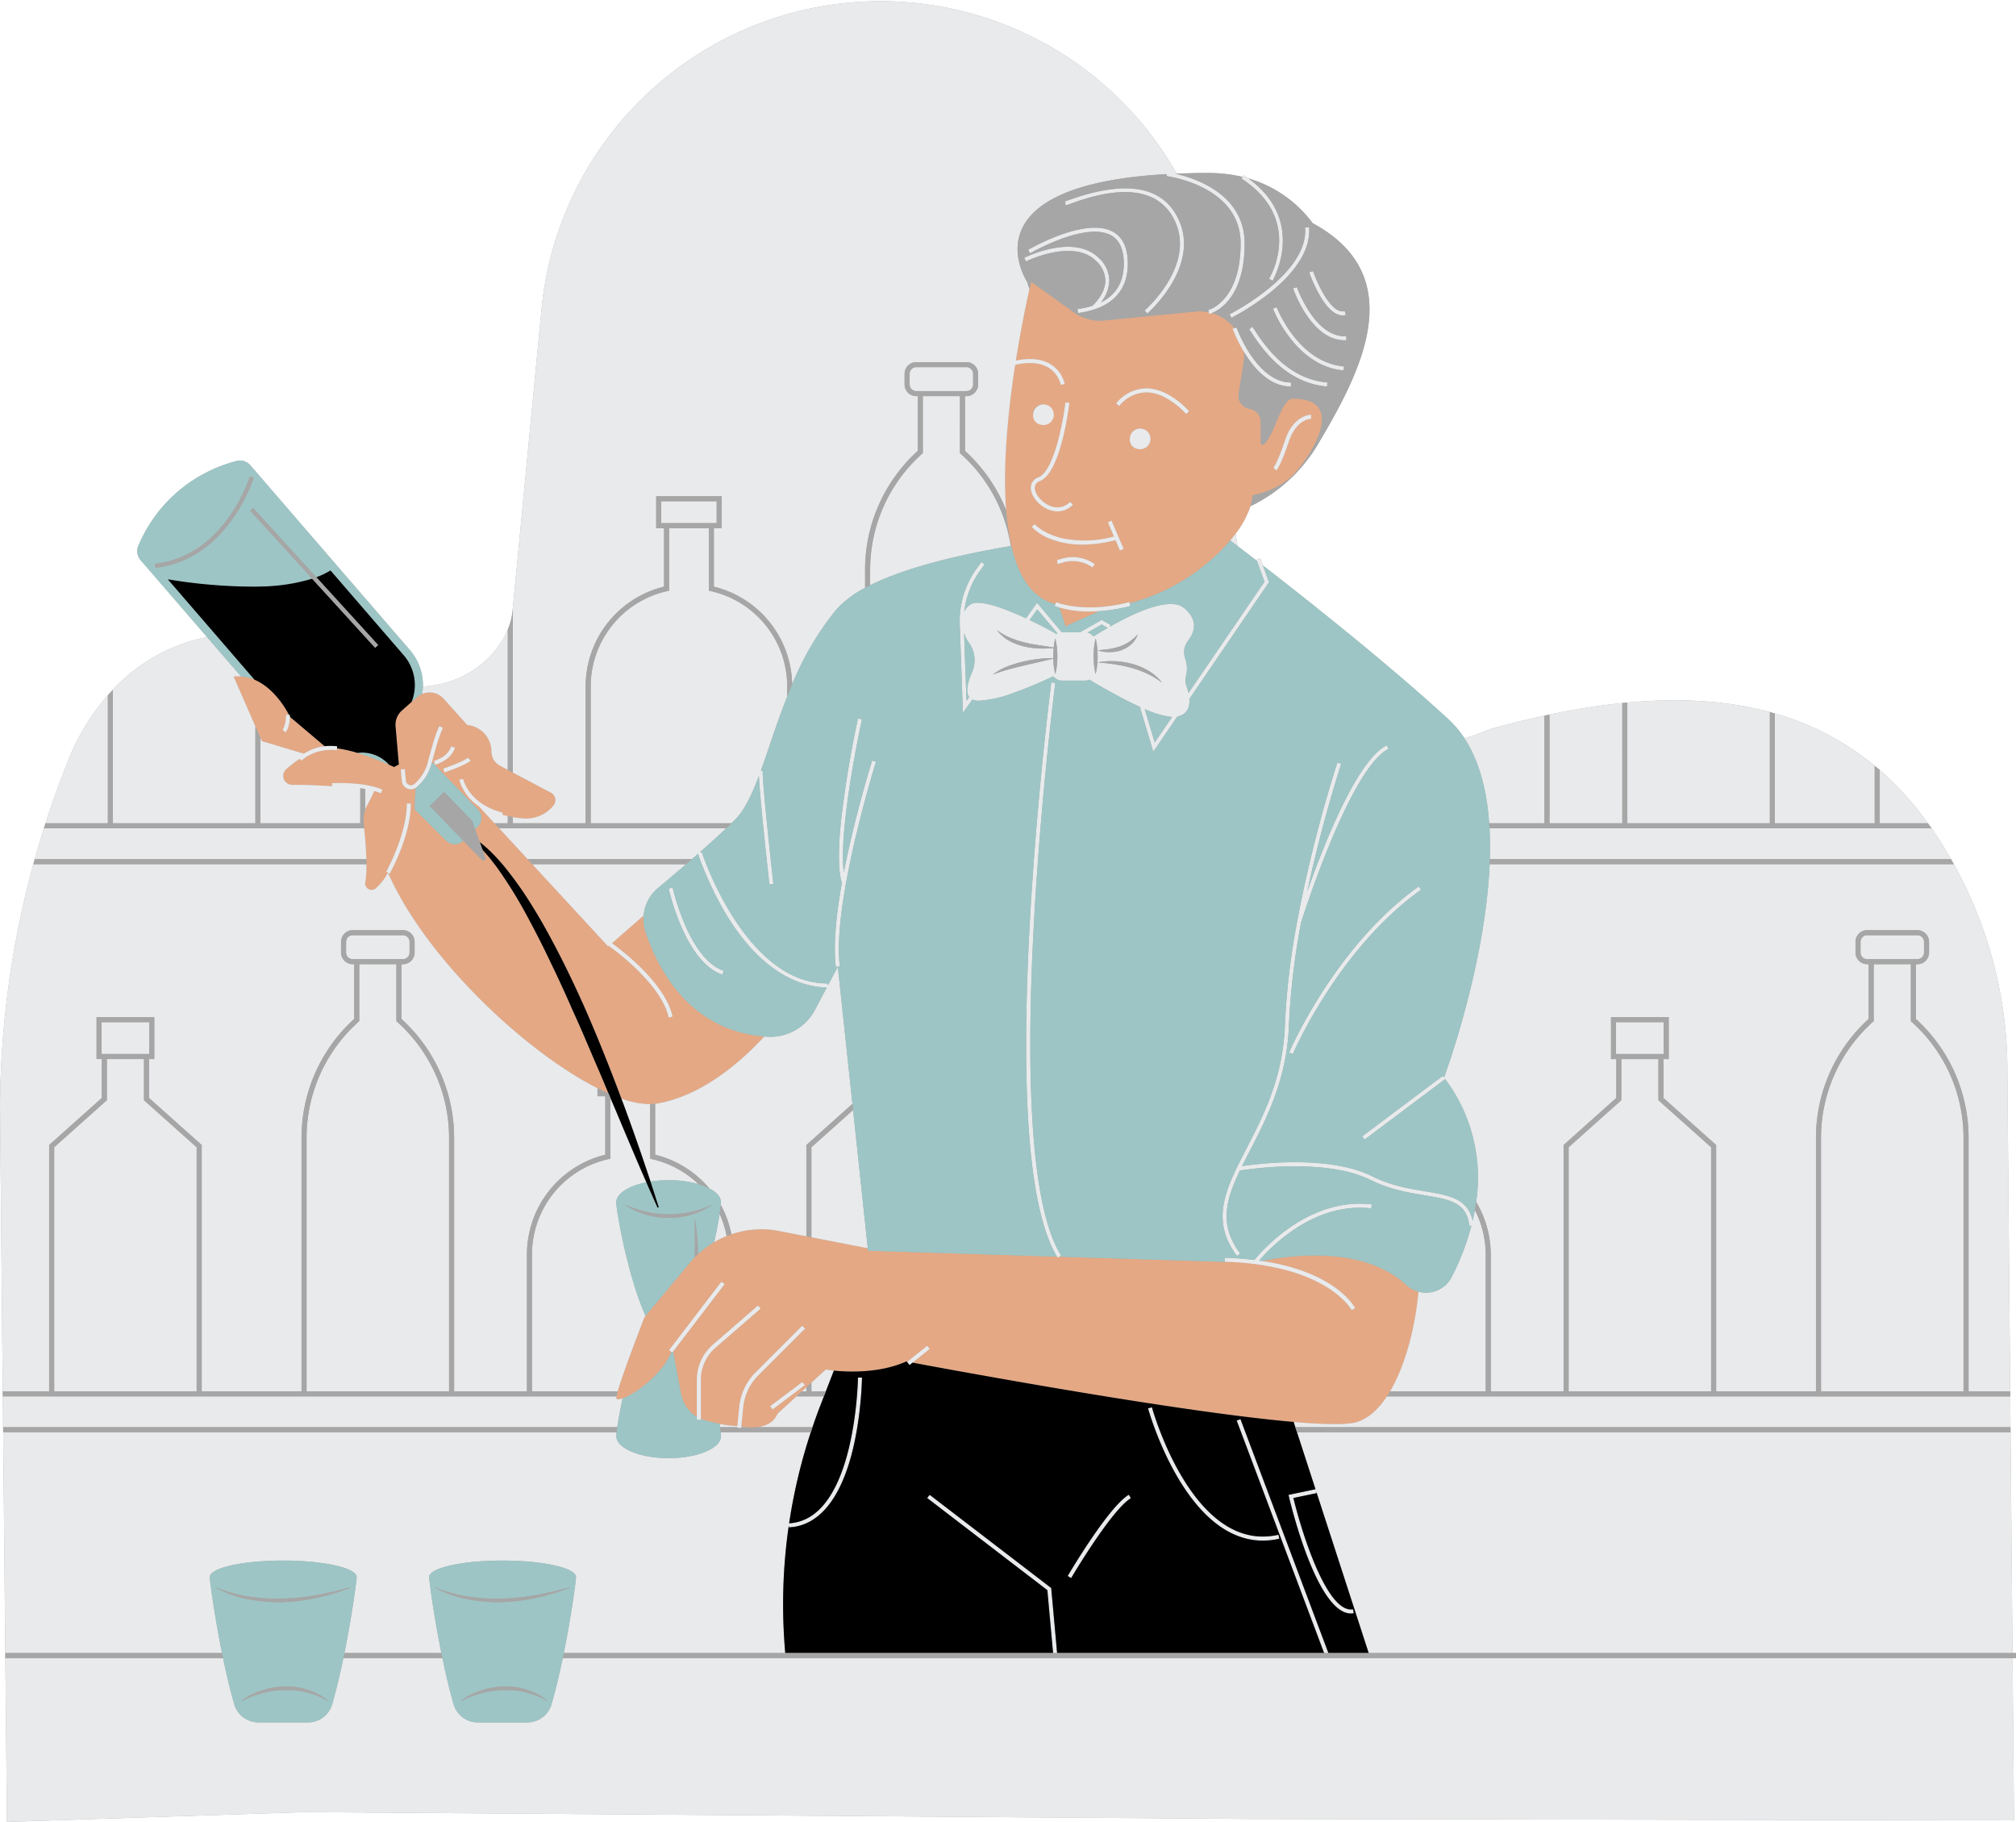
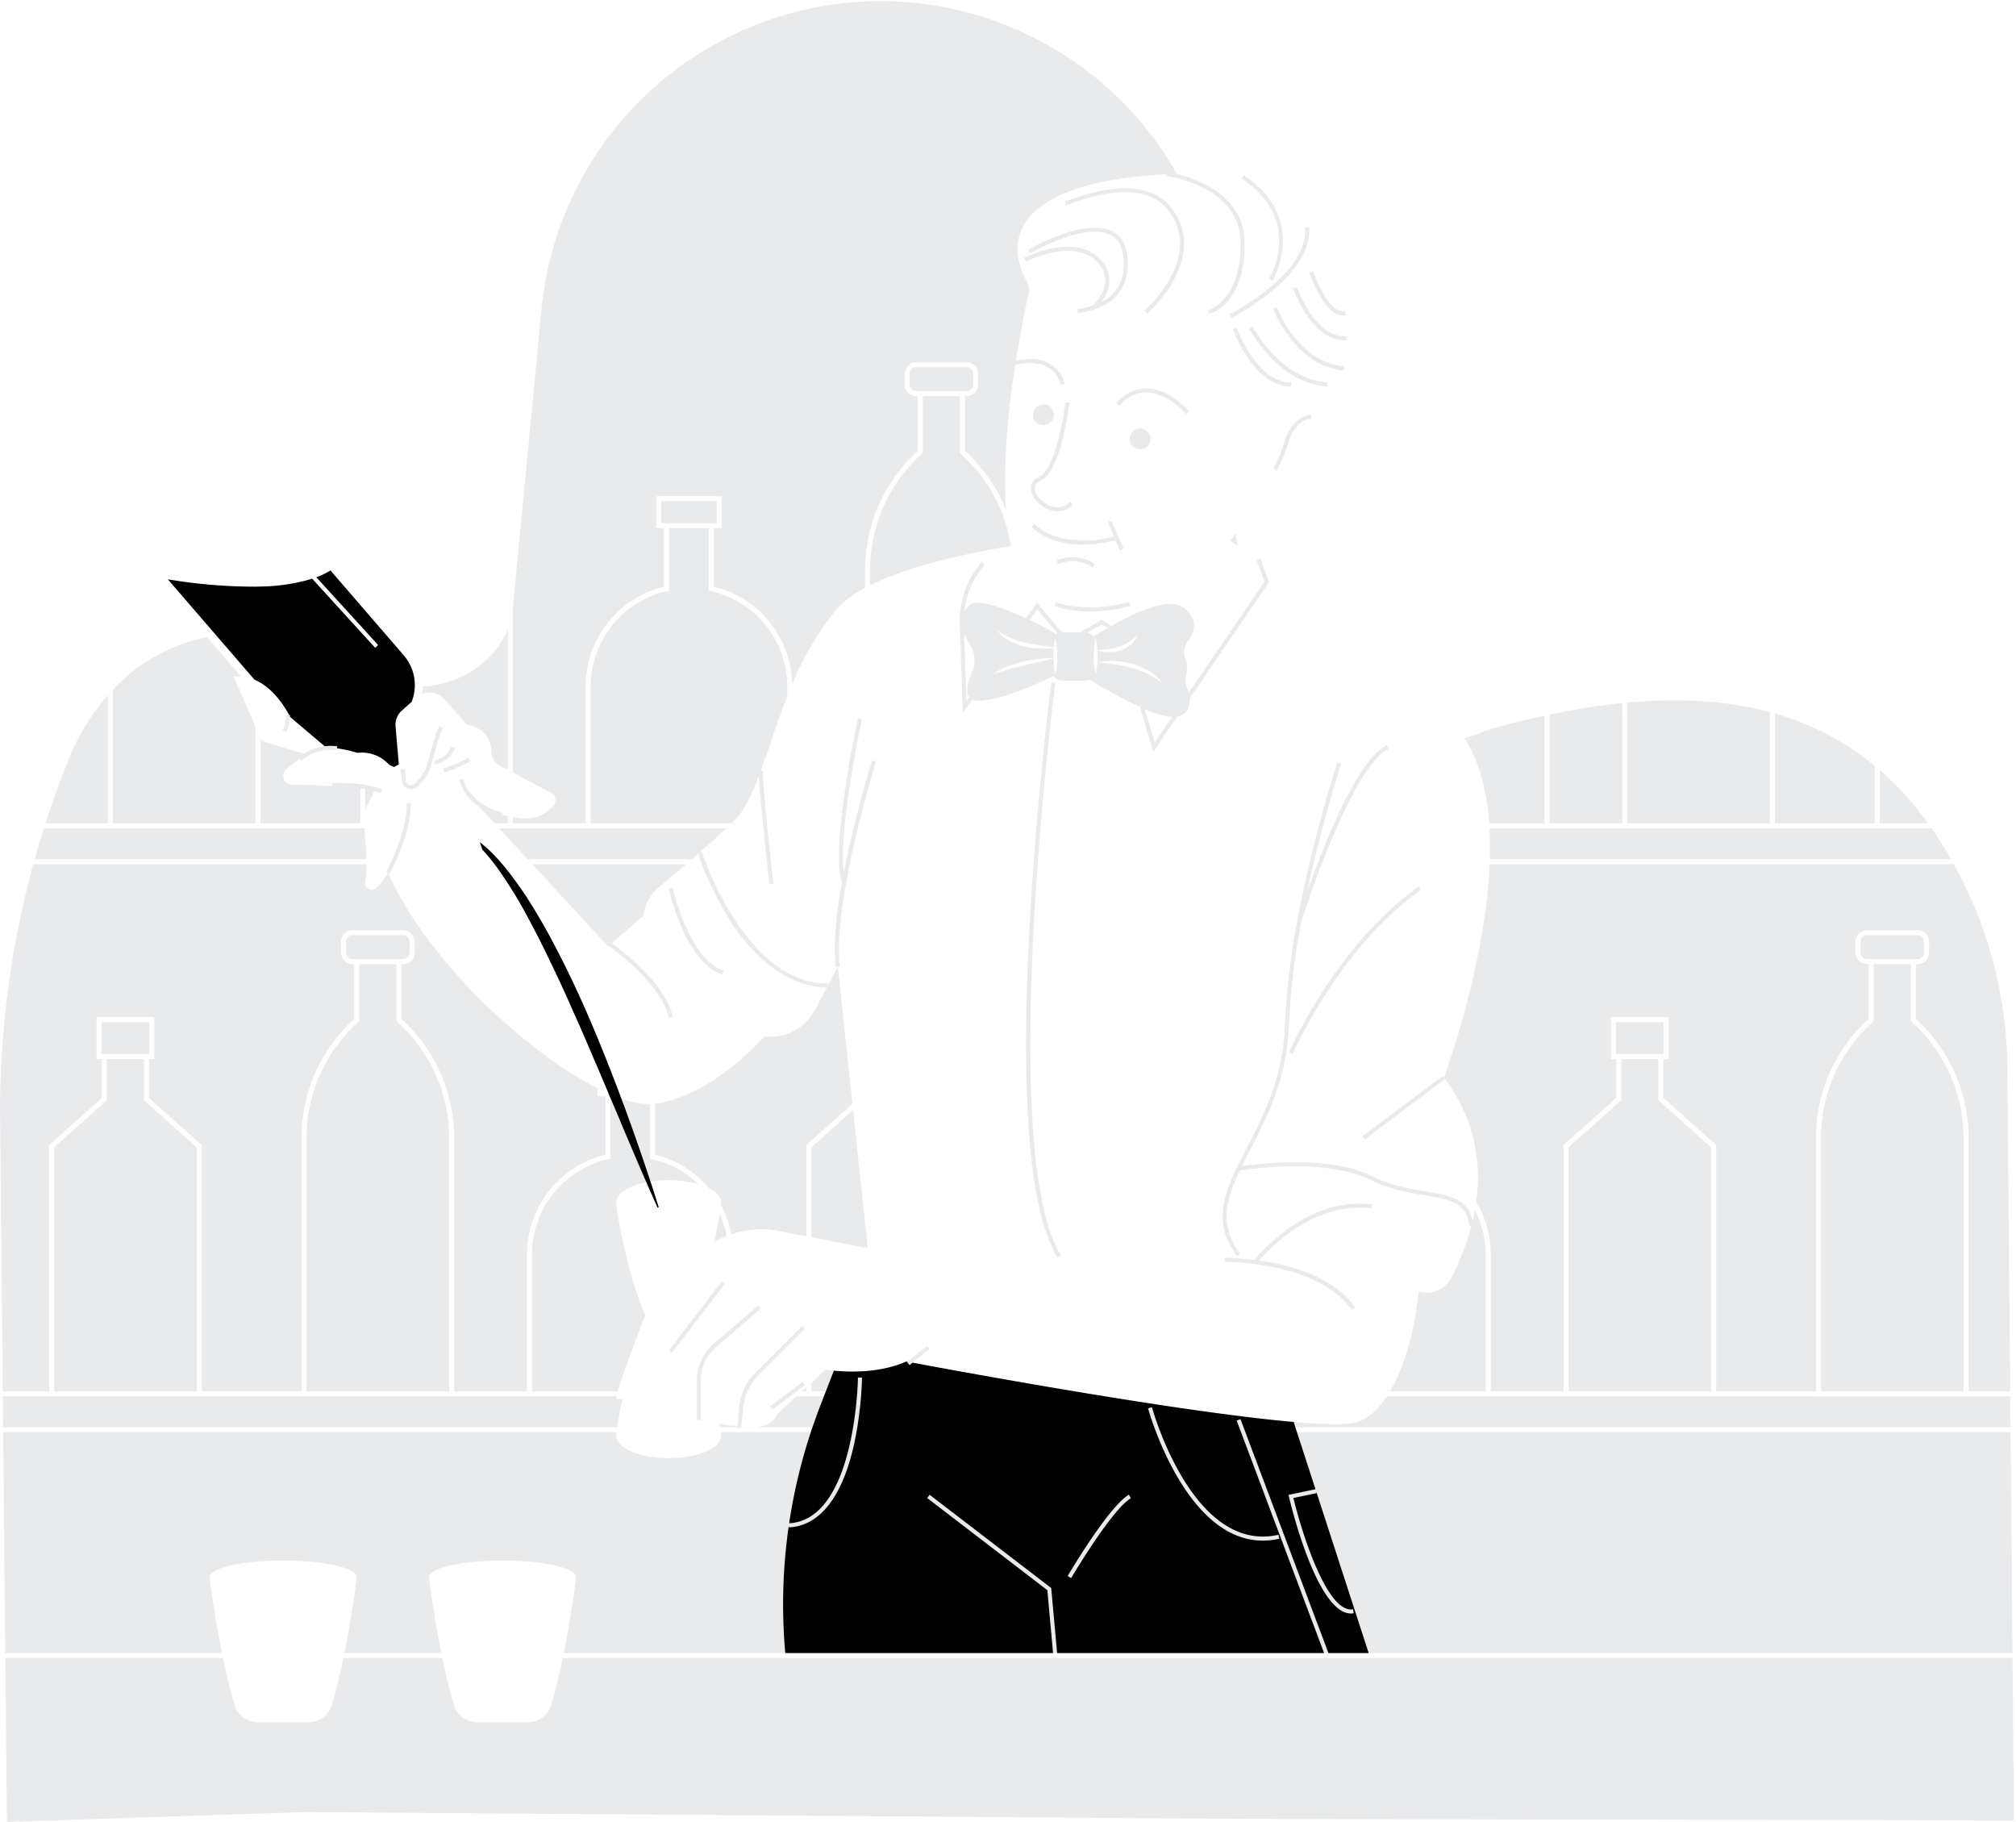
<svg xmlns="http://www.w3.org/2000/svg" preserveAspectRatio="xMidYMid meet" version="1.0" viewBox="0.0 -0.3 500.0 451.8" zoomAndPan="magnify" style="fill: rgb(0, 0, 0);" role="img" aria-label="Detailed Bartender">
  <g id="__id135_sftmqscrjh">
-     <path d="M500,409.608h-.867l-.484-54.762-.012-1.248-.067-7.641-.011-1.249-.7-78.715a105.575,105.575,0,0,0-13.283-52.006c-.231-.416-.453-.836-.689-1.249q-2.081-3.63-4.45-7.108h0c-.125-.183-.256-.35-.382-.531-.3-.426-.6-.834-.9-1.249a76.858,76.858,0,0,0-11.952-13.215c-.412-.356-.833-.69-1.249-1.034a67.816,67.816,0,0,0-24.76-12.978c-.415-.119-.83-.242-1.248-.354-11-2.958-22.9-3.507-35.345-2.351-.416.039-.831.075-1.249.117A174.356,174.356,0,0,0,384.3,176.9q-.624.131-1.248.265-6.654,1.435-13.417,3.3a44.188,44.188,0,0,1-6.442,2.293,25.388,25.388,0,0,0-4.047-4.79C352.3,171.693,344.564,165.1,337,158.872l-.993-.815c-8.349-6.85-16.418-13.2-22.783-18.128l-.643-1.75-.939.345.1.257c-1.77-1.365-3.383-2.6-4.808-3.687-.159-1.017-.316-2.043-.458-3.1a23.965,23.965,0,0,0,3.651-6.767,39.24,39.24,0,0,0,16.566-15.072c9.87-16.683,23.961-41.58-1.128-55.111a30.3,30.3,0,0,0-15.958-11.1c-.368-.266-.739-.531-1.137-.792l-.277.423A36.087,36.087,0,0,0,299.7,42.6c-2.778,0-5.391.055-7.863.156A84.455,84.455,0,0,0,219.005,0h0a84.473,84.473,0,0,0-84.7,76.4l-7.112,74.055-.088.916a15.534,15.534,0,0,1-1.161,4.424c-2.709,6.523-9.918,13.474-21.06,14.143a13.172,13.172,0,0,0-3.2-9.01L90.6,148.1,89.35,146.65,62.068,115.059a3.352,3.352,0,0,0-3.368-1.051,35.974,35.974,0,0,0-3.646,1.146c-.414.154-.822.319-1.228.487A36.066,36.066,0,0,0,34.3,135.08a3.357,3.357,0,0,0,.549,3.485l16.52,19.129A43.032,43.032,0,0,0,28,170.741c-.424.447-.838.907-1.248,1.372a55.248,55.248,0,0,0-9.7,15.837h0q-3.175,7.854-5.766,15.9c-.134.415-.257.833-.389,1.249q-1.2,3.8-2.276,7.64c-.116.417-.242.832-.356,1.249A233.8,233.8,0,0,0,0,273.909l.687,70.8L.7,345.957.773,353.6l.012,1.248.537,55.371v.64h.006l.394,40.622,73.819-2.434h0L262.083,450.4l47.882.348,189.535.36-.356-40.254H500Z" style="fill: rgb(166, 166, 166);" />
-   </g>
+     </g>
  <g id="__id136_sftmqscrjh">
-     <path d="M74.925,186.456l-9.99-3-.344-.787-1.249-2.854-5.4-12.343a10.374,10.374,0,0,1,5.178.77c.074.031.149.062.222.095a12.279,12.279,0,0,1,1.249.647c3.912,2.321,6.343,6.538,7.089,7.979h-.751c0,.095,0,.2-.008.312a9.424,9.424,0,0,1-.423,2.567,2.08,2.08,0,0,1-.422.763l.707.707a2.512,2.512,0,0,0,.439-.631,7.174,7.174,0,0,0,.619-2.34c.041-.349.063-.663.075-.906l.012.027,8.59,7.269a12.281,12.281,0,0,0-4.329,1.358c-.289.157-.545.311-.776.462Zm44.162,17.393a3.047,3.047,0,0,0-.556-3.427l-7.906-8.166-1.811-1.871-1.67-1.726c.007-.026.016-.051.023-.078.047-.177.091-.338.136-.507q.341-1.278.641-2.315a40.454,40.454,0,0,1,1.893-5.574l-.893-.446a36.4,36.4,0,0,0-1.778,5.119c-.2.686-.419,1.444-.652,2.3q-.153.56-.313,1.168a10.81,10.81,0,0,1-3.462,5.8,1.268,1.268,0,0,1-1.309.192,1.249,1.249,0,0,1-.773-1.058l-.259-2.853-.995.091.222,2.44.037.412a2.234,2.234,0,0,0,1.382,1.889,2.27,2.27,0,0,0,.793.17c.03,0,.059.008.088.008a2.283,2.283,0,0,0,1.2-.347c-.03.254-.056.529-.079.819-.052.643-.089,1.344-.116,2-.054,1.353-.065,2.507-.065,2.507l3.464,3.452,1.253,1.249,3.055,3.044a3.052,3.052,0,0,0,4.277.031l4.419,4.565.17.176a.521.521,0,0,0,.86-.176.5.5,0,0,0,0-.359l-.691-1.94c.7.738,1.367,1.507,2.007,2.3q.5.618.976,1.249.465.612.914,1.235a109.8,109.8,0,0,1,6.907,11.148c2.086,3.86,4.111,7.77,5.983,11.761q2.886,5.944,5.539,12.029c1.849,4.015,3.574,8.094,5.309,12.171.3.674.589,1.352.881,2.029q.63,1.464,1.249,2.934.626,1.493,1.253,2.986c.077.186.155.371.233.557-.265-.116-.522-.219-.791-.342-.145-.067-.3-.146-.444-.215l-.251-.123c-.414-.2-.828-.395-1.249-.608-17.958-9.078-42.673-32.279-51.963-53.459l.426.242c.064-.112.55-.984,1.2-2.345.182-.382.373-.792.575-1.249a46.089,46.089,0,0,0,2.659-7.64c.1-.413.19-.83.275-1.249a24.8,24.8,0,0,0,.542-4.905h-1a23.867,23.867,0,0,1-.572,4.905c-.089.419-.183.836-.288,1.249a46.818,46.818,0,0,1-2.726,7.64q-.314.693-.584,1.249c-.549,1.133-.936,1.828-.95,1.853l.434.245a13.806,13.806,0,0,1-3.053,3.929,1.6,1.6,0,0,1-2.56-1.578,23.721,23.721,0,0,0,.286-4.449q0-.613-.024-1.249c-.077-2.634-.316-5.465-.536-7.64-.045-.445-.089-.867-.131-1.249l-.006-.052a7.474,7.474,0,0,1,.41-3.388,7.57,7.57,0,0,1,.469-1.036,34.021,34.021,0,0,0,1.754-3.524,14.3,14.3,0,0,1,1.63.558l.387-.921a19.287,19.287,0,0,0-4.24-1.15c-.419-.07-.835-.129-1.249-.181a42.459,42.459,0,0,0-7-.247l.045.732c-3.86-.219-7.631-.36-9.894-.327a2.224,2.224,0,0,1-1.492-3.9,34.82,34.82,0,0,1,3.312-2.554l.459.448a9.133,9.133,0,0,1,2.318-1.538,11.3,11.3,0,0,1,2.527-.857,11.771,11.771,0,0,1,3.9-.166l.059-.488a32.641,32.641,0,0,1,5.051,1.13c.239.072.477.144.715.219q.632.2,1.249.411c2.285.781,4.388,1.653,5.906,2.325.47.208.892.4,1.236.559a11.372,11.372,0,0,1,1.176-.621l-.813-9.462a4.705,4.705,0,0,1,1.561-3.918l2.428-2.158,1.306-1.161a4.779,4.779,0,0,1,6.621.369l5.864,6.515.47.079a6.611,6.611,0,0,1,5.524,6.463,4.041,4.041,0,0,0,2.114,3.569l1.951,1.033,1.249.661,9.453,5a2.075,2.075,0,0,1,.657,3.122,8.7,8.7,0,0,1-7.344,3.263,24.272,24.272,0,0,1-2.766-.334q-.612-.109-1.249-.261c-.452-.107-.91-.226-1.376-.368l.124-.484c-8.37-2.135-9.762-8.112-9.817-8.365l-.977.209a11.847,11.847,0,0,0,4.852,6.579l3.891,4.216,1.153,1.249,7.053,7.64L132,213.987l18.85,20.421.39-.341-.174.252c.128.089,12.849,8.986,14.781,17.68l.975-.217c-1.93-8.686-13.574-17.145-15.046-18.184l7.851-6.87a10.086,10.086,0,0,0,.474,4.069c3.054,9.17,10.9,24.418,29.475,25.918-5.656,6.128-15.4,14.765-26.738,16.654-.111.019-.236.018-.35.032a10.6,10.6,0,0,1-1.249.1,21.537,21.537,0,0,1-7.13-1.389l-.219-.58c-.156-.416-.314-.832-.471-1.248q-1.024-2.715-2.083-5.417-.245-.624-.491-1.249c-1.945-4.928-3.968-9.827-6.114-14.674-1.831-4.068-3.725-8.109-5.76-12.08s-4.143-7.908-6.484-11.711a90.507,90.507,0,0,0-7.71-10.945c-.062-.073-.127-.144-.189-.217q-.543-.63-1.105-1.249a34.944,34.944,0,0,0-4.5-4.227l-1.134-3.18.241-.233.373-.361A3.046,3.046,0,0,0,119.087,203.849Zm-8.975-15.482a6.161,6.161,0,0,0,2.75-3.251l-.948-.316a5.253,5.253,0,0,1-2.413,2.762,8.088,8.088,0,0,1-1.863.81l.031.125.209.844c.029-.007.178-.046.4-.121A9.172,9.172,0,0,0,110.112,188.367Zm.735,2.663c1.482-.528,5.015-1.847,5.89-2.722l-.706-.707c-.581.581-3.255,1.67-5.266,2.4-.3.11-.591.211-.854.3l.324.946C110.327,191.213,110.55,191.136,110.847,191.03Zm240.96,128.964c-.753,8.376-3.1,18.054-7.039,24.714q-.381.645-.782,1.249c-2.052,3.1-4.49,5.389-7.323,6.333-2.353.785-8.1.681-15.811.012-12.447-1.08-30.013-3.639-46.735-6.345-2.562-.415-5.1-.832-7.6-1.249l-2.675-.448-1.249-.21c-9.455-1.6-18.115-3.133-24.759-4.336l-1.249-.226c-4.756-.864-8.341-1.531-10.25-1.889l4.25-3.4-.624-.78-4.921,3.936-.262-.05c-6.646,2.954-14.379,2.633-17.963,2.264-1.264-.13-2.017-.266-2.017-.266l-3.558,3.262-1.248,1.145-1.09,1-1.362,1.249-4.73,4.335c-.893,2.233-2.982,3.064-5.021,3.306a14.223,14.223,0,0,1-3.078,0c-.323-.034-.6-.074-.859-.113l.491-4.912a13,13,0,0,1,3.687-7.778l11.627-11.628-.706-.706-11.627,11.628a13.786,13.786,0,0,0-3.037,4.619c-.165.409-.313.825-.438,1.249a13.712,13.712,0,0,0-.5,2.517l-.483,4.826-.047-.011a23.194,23.194,0,0,1-4.364-.516c-1.221-.244-2.447-.548-3.576-.862a8.135,8.135,0,0,1-1.051-.374v-9.75a10.547,10.547,0,0,1,3.591-7.866l3.261-2.826,1.249-1.082,6.712-5.817-.654-.755-6.058,5.251-1.249,1.082-3.914,3.392a11.515,11.515,0,0,0-3.937,8.621v9.237a8.322,8.322,0,0,1-3.769-5.067c-.048-.183-.108-.36-.143-.548l-.132-.7-1.849-9.862,4.942-6.464,7.842-10.254-.794-.607-7.517,9.829-5.47,7.154.622.476c-1.8,4.126-5.642,7.654-8.805,9.728a20.423,20.423,0,0,1-2.159,1.249,10.45,10.45,0,0,1-1.18.5c-.961.331-1.568.306-1.568-.162a2.175,2.175,0,0,1,.04-.339,12.416,12.416,0,0,1,.306-1.249c1.405-4.911,6.647-18.392,6.647-18.392l.279-.334,10.953-13.144c.386-.462.791-.9,1.206-1.329q.414-.425.845-.826a22.878,22.878,0,0,1,7.093-4.483c.39-.157.783-.306,1.181-.441a23.074,23.074,0,0,1,11.837-.81l6.755,1.313,1.248.243,13.983,2.719.065.609,21.3.665,1.249.039,24.317.76c.056.093.109.193.165.283l.277-.173.147-.091,1.1.034,35.344,1.1,1.249.039,4.612.144a65.266,65.266,0,0,1,13.449,1.888c.425.11.843.222,1.249.339,12.069,3.465,15.435,9.6,15.478,9.683l.888-.458c-.185-.36-3.662-6.795-16.366-10.3-.4-.112-.826-.217-1.249-.323-1.657-.413-3.46-.775-5.421-1.071,1.284-.271,3.153-.619,5.421-.9q.606-.075,1.249-.142c8.309-.866,20.837-.584,29.029,6.963A7.254,7.254,0,0,0,351.807,319.994ZM199.6,343.2l-.6-.8-3.077,2.308-1.665,1.249-3.25,2.437.6.8,4.316-3.237,1.665-1.249Zm49.939-216.992c-.872-11.44.543-25.036,2.243-36.041,3.544-.794,6.383-.53,8.428.808a6.5,6.5,0,0,1,1.514,1.373,6.789,6.789,0,0,1,1.357,2.766l.985-.166a7.745,7.745,0,0,0-2.937-4.545c-.116-.086-.23-.172-.355-.253-2.207-1.451-5.179-1.789-8.826-1.039,1.279-8.078,2.679-14.631,3.366-17.681.27-1.2.43-1.857.43-1.857l10.624,7.589a11.019,11.019,0,0,0,7.474,2l22.642-2.209a10.968,10.968,0,0,1,3.308.19l.1.408a5.12,5.12,0,0,0,.677-.227,10.872,10.872,0,0,1,2.059.811,11.081,11.081,0,0,1,3.543,2.935l-.445.159a35.025,35.025,0,0,0,2.816,5.791,11.1,11.1,0,0,1-.105,2.64L307.212,97.3a3.3,3.3,0,0,0,2.717,3.778,3.3,3.3,0,0,1,2.758,3.257v5.107a.515.515,0,0,0,.887.357c2.879-3.051,4.178-11.258,7.1-11.258,13.986,0,4,14.985,0,18.981s-9.99,4.995-9.99,4.995a12.279,12.279,0,0,1-.567,2.706,23.965,23.965,0,0,1-3.651,6.767q-.636.86-1.357,1.72c-.038.045-.072.09-.11.134-.265.314-.542.627-.823.939a49.873,49.873,0,0,1-24.014,14.5l-.073-.279c-.578.15-1.136.277-1.691.4-.425.093-.837.172-1.248.249-9.424,1.754-15.158-.6-15.221-.622l-.2.459c-4.429-1.107-7.422-4.537-9.366-9.385a34.607,34.607,0,0,1-1.546-5.036A59.925,59.925,0,0,1,249.539,126.208Zm66.292-10.535.706.707c.111-.111,1.14-1.254,3.118-7.188,1.848-5.544,5.374-5.651,5.523-5.653l0-1c-.178,0-4.381.072-6.468,6.336C316.817,114.545,315.862,115.639,315.831,115.673Zm-44.3,23.93a9.4,9.4,0,0,0-8.476-1.268,5.21,5.21,0,0,1-.814.169v1a4.95,4.95,0,0,0,1.056-.2,8.389,8.389,0,0,1,7.635,1.1Zm10.69-28.571a2.56,2.56,0,1,0-2-2.5A2.29,2.29,0,0,0,282.218,111.032ZM276.834,99.71l.748.664A8.855,8.855,0,0,1,284.258,97h.081c5.249.054,9.778,5.291,9.823,5.344l.761-.648c-.2-.23-4.862-5.634-10.569-5.695h-.1A9.814,9.814,0,0,0,276.834,99.71Zm-2.069,29.5,1.048,2.444.061.144.4.933a27.487,27.487,0,0,1-12.693.462c-4.788-1.091-6.924-3.466-6.959-3.506l-.758.65a12.888,12.888,0,0,0,5.171,3.192,21.506,21.506,0,0,0,7.437,1.225,34.1,34.1,0,0,0,8.2-1.1l1.093,2.551.919-.393-1.762-4.111v0l-1.234-2.878Zm-18.521-26.67a2.048,2.048,0,1,0,2-2.5A2.29,2.29,0,0,0,256.244,102.54Zm-.583,18.1c-.016,2,1.87,4.355,4.293,5.371a6.028,6.028,0,0,0,2.328.49,5.3,5.3,0,0,0,3.805-1.634l-.706-.706a4.4,4.4,0,0,1-5.041.928c-2.007-.841-3.692-2.874-3.68-4.441a1.751,1.751,0,0,1,1.268-1.664c3.959-1.584,6.069-11.54,6.891-16.544.259-1.581.392-2.673.412-2.842l-.991-.117c-.028.232-.061.488-.1.756-.683,5.1-2.91,16.349-6.587,17.819A2.736,2.736,0,0,0,255.661,120.644Zm7.061,29.712c.81,2.244,1.514,4.632,1.514,4.632l8.4-3.735c-.825.054-1.612.081-2.353.081A27.083,27.083,0,0,1,262.722,150.356Z" style="fill: rgb(228, 168, 132);" />
-   </g>
+     </g>
  <g id="__id137_sftmqscrjh">
    <path d="M464.5,253.1l.209-.185V238.791h9.207v14.124l.208.185a38.551,38.551,0,0,1,12.861,28.725v62.883H451.643V281.825A38.554,38.554,0,0,1,464.5,253.1ZM89.35,195.167c.415.053.832.112,1.249.184v5.058a7.57,7.57,0,0,1,.469-1.036,34.021,34.021,0,0,0,1.754-3.524,14.3,14.3,0,0,1,1.63.558l.387-.921a19.287,19.287,0,0,0-4.24-1.15c-.419-.07-.835-.129-1.249-.181a42.459,42.459,0,0,0-7-.247l.045.732c-3.86-.219-7.631-.36-9.894-.327a2.224,2.224,0,0,1-1.492-3.9,34.82,34.82,0,0,1,3.312-2.554l.459.448a9.133,9.133,0,0,1,2.318-1.538,11.3,11.3,0,0,1,2.527-.857,11.771,11.771,0,0,1,3.9-.166l.059-.488.062-.5a13.176,13.176,0,0,0-3.128-.018,12.281,12.281,0,0,0-4.329,1.358c-.289.157-.545.311-.776.462l-.488-.1-9.99-3-.344-.787v21.177H89.35Zm386.19,42.375a1.649,1.649,0,0,0,1.646-1.646v-2.648a1.649,1.649,0,0,0-1.646-1.646H463.091a1.648,1.648,0,0,0-1.646,1.646V235.9a1.648,1.648,0,0,0,1.646,1.646H475.54Zm-86.5,107.166h35.344v-60.52l-13.069-11.669v-10.2h-9.206v10.2l-13.069,11.669ZM160.306,292.879c-2.662-6.1-5.226-12.2-7.791-18.3q-.577-1.326-1.137-2.659v15.1l-.486.111A24.229,24.229,0,0,0,131.937,310.9v33.813h21.256c1.405-4.911,6.647-18.392,6.647-18.392l.279-.334c-4.306-9.342-7.272-25.971-7.272-28.137C152.847,295.648,155.9,293.758,160.306,292.879Zm252.319-31.813v-7.9H400.8v7.9h11.822ZM178.477,300.714c-.285,1.8-.739,4.243-1.338,6.988a23.142,23.142,0,0,1,3.077-1.5A24.364,24.364,0,0,0,178.477,300.714Zm-47.631-87.976h40.777q.762-.661,1.525-1.333a12.081,12.081,0,0,0,.42,1.333c.126.35.281.759.474,1.249.179.452.386.965.632,1.557,10.748,25.915,24.638,28.968,30.389,29.014l-2.961,5.594a12.479,12.479,0,0,1-11.745,6.628c-.266-.015-.521-.044-.782-.065-5.656,6.128-15.4,14.765-26.738,16.654-.111.019-.236.018-.35.032v12.633a25.49,25.49,0,0,1,13.439,8.356c1.808.944,2.9,2.145,2.9,3.455,0,.153-.016.383-.045.672a25.494,25.494,0,0,1,2.621,7.242,23.074,23.074,0,0,1,11.837-.81l6.755,1.313V283.628l11.423-10.2-3.62-34.026-2.465,4.657,0-.5h-.149c-16.656,0-26.819-21.513-30.017-29.575-.185-.466-.344-.879-.482-1.249-.4-1.063-.609-1.712-.618-1.757l-.488.054c2.292-2.02,4.546-4.058,6.527-5.937h-56.3Zm64.4-42.7a24.229,24.229,0,0,0-18.953-23.759l-.486-.111v-15.5h-9.86v15.5l-.486.111A24.229,24.229,0,0,0,146.5,170.037v33.812H181.4c.317-.309.627-.613.923-.909,2.312-2.312,4.122-6.135,5.89-10.828.1,2.3.514,6.888,1,11.737q.063.623.126,1.249c.266,2.631.546,5.281.8,7.64.046.426.091.844.134,1.249.22,2.033.412,3.778.547,4.992l.993-.111c-.17-1.531-.35-3.18-.534-4.881q-.066-.619-.134-1.249c-.27-2.528-.543-5.138-.8-7.64q-.063-.63-.126-1.249c-.667-6.674-1.161-12.29-1.028-12.939l-.477-.148c1.963-5.4,3.933-11.811,6.533-18.368ZM149.685,270.28l-.251-.123v.123Zm28.061-140.859V124H164v5.417h13.748ZM464.959,189.6a67.816,67.816,0,0,0-24.76-12.978v27.227h24.76ZM110.02,172.948l5.864,6.515.47.079a6.611,6.611,0,0,1,5.524,6.463,4.041,4.041,0,0,0,2.114,3.569l1.951,1.033V155.793c-2.709,6.523-9.918,13.474-21.06,14.143a13.25,13.25,0,0,1-.18,1.843A4.688,4.688,0,0,1,110.02,172.948Zm356.188,17.686v13.215H478.16A76.858,76.858,0,0,0,466.208,190.634ZM63.342,179.818l-5.4-12.343a10.3,10.3,0,0,1,1.844-.034l-8.417-9.747A43.032,43.032,0,0,0,28,170.741v33.108H63.342Zm375.609-3.55c-11-2.958-22.9-3.507-35.345-2.351v29.932h35.345ZM238.286,112.242l-.209-.186V97.931h-9.206v14.125l-.209.186a38.552,38.552,0,0,0-12.86,28.724v3.857c8.774-4.383,21.736-7.512,34.888-9.727A38.553,38.553,0,0,0,238.286,112.242ZM239.7,96.683a1.648,1.648,0,0,0,1.646-1.646V92.389a1.649,1.649,0,0,0-1.646-1.646h-12.45a1.648,1.648,0,0,0-1.645,1.646v2.648a1.647,1.647,0,0,0,1.645,1.646H239.7ZM203.416,348.328l.92-2.371h-6.8l-4.73,4.335c-.893,2.233-2.982,3.064-5.021,3.306h13.725C202.114,351.831,202.74,350.072,203.416,348.328ZM402.357,174.034A174.356,174.356,0,0,0,384.3,176.9v26.953h18.062Zm-19.31,29.815V177.161q-6.654,1.435-13.417,3.3a44.188,44.188,0,0,1-6.442,2.293c3.761,5.72,5.584,13.093,6.151,21.094Zm-76.118-68.755c-.159-1.017-.316-2.043-.458-3.1q-.636.86-1.357,1.72C305.677,134.141,306.284,134.6,306.929,135.094ZM37.015,261.066v-7.9H25.2v7.9h11.82Zm332.478-48.328h114.4q-2.081-3.63-4.45-7.108h0c-.125-.183-.256-.35-.382-.531H369.419C369.554,207.6,369.572,210.157,369.493,212.738ZM154.415,346.458c-.961.331-1.568.306-1.568-.162a2.175,2.175,0,0,1,.04-.339H.7L.773,353.6H153.087C153.343,351.869,153.8,349.345,154.415,346.458ZM90.326,205.1H10.894q-1.2,3.8-2.276,7.64H90.862C90.785,210.1,90.546,207.273,90.326,205.1ZM26.749,172.113a55.248,55.248,0,0,0-9.7,15.837h0q-3.175,7.854-5.766,15.9H26.749ZM76.034,281.825v62.883h35.345V281.825A38.554,38.554,0,0,0,98.519,253.1l-.209-.185V238.791H89.1v14.124l-.208.185A38.551,38.551,0,0,0,76.034,281.825Zm-63.85,1.8,13.069-11.669v-9.644H23.946v-10.4H38.264v10.4H36.957v9.644l13.069,11.669v61.08h24.76V281.825a39.8,39.8,0,0,1,13.069-29.468V238.791h-.373a2.9,2.9,0,0,1-2.895-2.9v-2.648a2.9,2.9,0,0,1,2.895-2.894H99.931a2.9,2.9,0,0,1,2.895,2.894V235.9a2.9,2.9,0,0,1-2.895,2.9h-.372v13.566a39.8,39.8,0,0,1,13.069,29.468v62.883h18.061V310.9a25.467,25.467,0,0,1,19.44-24.861V271.528h-1.944v-1.979c-17.958-9.078-42.673-32.279-51.963-53.459l.426.242c.064-.112.55-.984,1.2-2.345.182-.382.373-.792.575-1.249a46.089,46.089,0,0,0,2.659-7.64c.1-.413.19-.83.275-1.249a24.8,24.8,0,0,0,.542-4.905h-1a23.867,23.867,0,0,1-.572,4.905c-.089.419-.183.836-.288,1.249a46.818,46.818,0,0,1-2.726,7.64q-.314.693-.584,1.249c-.549,1.133-.936,1.828-.95,1.853l.434.245a13.806,13.806,0,0,1-3.053,3.929,1.6,1.6,0,0,1-2.56-1.578,23.721,23.721,0,0,0,.286-4.449H8.262A233.8,233.8,0,0,0,0,273.909l.687,70.8h11.5ZM52.031,390.756c0-2.258,8.153-4.088,18.21-4.088s18.21,1.83,18.21,4.088c0,.835-1.117,9.381-3.033,18.852h24.053c-1.916-9.471-3.033-18.017-3.033-18.852,0-2.258,8.152-4.088,18.209-4.088s18.21,1.83,18.21,4.088c0,.835-1.117,9.381-3.033,18.852h54.932a136.077,136.077,0,0,1,.88-31.655l.023.486c7.322-.348,12.778-6.921,15.779-19.006.383-1.545.7-3.086.969-4.587.075-.421.146-.835.213-1.248.47-2.879.754-5.538.921-7.641.034-.44.066-.861.091-1.249.138-2.077.154-3.368.154-3.4l-1-.01c0,.067-.019,1.357-.16,3.412-.027.388-.059.809-.095,1.249-.172,2.1-.463,4.762-.942,7.641q-.1.618-.219,1.248c-1.832,10.03-6.032,22.038-15.655,22.584a136.077,136.077,0,0,1,5.373-22.584H178.747c.048.421.074.744.074.941,0,3.034-5.814,5.494-12.987,5.494s-12.987-2.46-12.987-5.494c0-.2.026-.52.074-.941H.785l.537,55.371v-.609H55.064C53.148,400.137,52.031,391.591,52.031,390.756Zm47.9-153.214a1.648,1.648,0,0,0,1.646-1.646v-2.648a1.648,1.648,0,0,0-1.646-1.646H87.482a1.649,1.649,0,0,0-1.646,1.646V235.9a1.649,1.649,0,0,0,1.646,1.646H99.931ZM450.394,345.957H343.986c-2.052,3.1-4.49,5.389-7.323,6.333-2.353.785-8.1.681-15.811.012l.42,1.3H498.637l-.067-7.641H450.394Zm48.75,64.9H139.568c-.8,3.862-1.737,7.828-2.777,11.445a6.225,6.225,0,0,1-5.985,4.5H118.488a6.225,6.225,0,0,1-5.984-4.5c-1.04-3.617-1.973-7.583-2.777-11.445H85.162c-.805,3.862-1.737,7.828-2.778,11.445a6.223,6.223,0,0,1-5.984,4.5H64.082a6.223,6.223,0,0,1-5.984-4.5c-1.041-3.617-1.973-7.583-2.777-11.445H1.328l.394,40.622,73.819-2.434h0L262.083,450.4l47.882.348,189.535.36ZM326.269,368.986l-6.692,1.4.116.5c.283,1.211,6.847,28.911,15.369,28.91a3.928,3.928,0,0,0,.689-.06l-.173-.983c-6.428,1.152-12.744-19.069-14.794-27.6l5.742-1.2-.1-.489,13.034,40.145H499.133l-.484-54.762H321.678ZM13.433,344.708H48.777v-60.52L35.708,272.519v-10.2H26.5v10.2L13.433,284.188ZM151.239,234.067l-.174.252c.128.089,12.849,8.986,14.781,17.68l.975-.217c-1.93-8.686-13.574-17.145-15.046-18.184l7.851-6.87a9.945,9.945,0,0,1,3.53-6.784c2-1.674,4.463-3.746,7.026-5.957H132l18.85,20.421Zm14.6,58.283a26.657,26.657,0,0,1,7.389.979,24.313,24.313,0,0,0-11.5-6.192l-.486-.111V273.5a21.537,21.537,0,0,1-7.13-1.389c.2.55.417,1.1.621,1.647q3.472,9.411,6.609,18.941A29.092,29.092,0,0,1,165.834,292.35Zm34.155,51.36-1.09,1h1.09Zm11.586-68.752-10.338,9.23v22.317l13.983,2.719Zm-4.763,64.611c-1.264-.13-2.017-.266-2.017-.266l-3.558,3.262v2.143h3.583ZM145.253,170.037a25.469,25.469,0,0,1,19.441-24.862V130.67h-1.945v-7.914H179v7.914h-1.943v14.505a25.45,25.45,0,0,1,19.413,24.235,73.572,73.572,0,0,1,10.828-18.418,24.549,24.549,0,0,1,7.26-5.52v-4.506A39.8,39.8,0,0,1,227.622,111.5V97.931h-.373a2.9,2.9,0,0,1-2.894-2.894V92.389a2.9,2.9,0,0,1,2.894-2.894H239.7a2.9,2.9,0,0,1,2.894,2.894v2.648a2.9,2.9,0,0,1-2.894,2.894h-.373V111.5a39.758,39.758,0,0,1,10.213,14.71c-.872-11.44.543-25.036,2.243-36.041,3.544-.794,6.383-.53,8.428.808a6.5,6.5,0,0,1,1.514,1.373,6.789,6.789,0,0,1,1.357,2.766l.985-.166a7.745,7.745,0,0,0-2.937-4.545c-.116-.086-.23-.172-.355-.253-2.207-1.451-5.179-1.789-8.826-1.039,1.279-8.078,2.679-14.631,3.366-17.681l-.569-1.857s-15.9-23.868,34.609-26.7l-.058.494a27.18,27.18,0,0,1,3.278.688c5.288,1.418,15.118,5.47,15.118,16.025,0,8.876-3.037,13.071-5.377,14.988a7.758,7.758,0,0,1-2.658,1.509l.135.563.1.408a5.12,5.12,0,0,0,.677-.227,9.223,9.223,0,0,0,1.876-1.039c2.6-1.844,6.248-6.209,6.248-16.2C308.691,48.2,297.1,44.1,291.9,42.858c-.137-.033-.263-.061-.391-.09.109-.005.223-.008.332-.012A84.455,84.455,0,0,0,219.005,0h0a84.473,84.473,0,0,0-84.7,76.4l-7.112,74.055v40.815l9.453,5a2.075,2.075,0,0,1,.657,3.122,8.7,8.7,0,0,1-7.344,3.263,24.272,24.272,0,0,1-2.766-.334v1.526h18.061ZM265.387,49.2c-.519.184-1.056.375-1.18.392l.029,1a6.081,6.081,0,0,0,1.486-.448c4.752-1.685,19.216-6.812,25.056,3.2,6.7,11.486-6.75,23.228-6.887,23.346l.65.758c.143-.123,14.22-12.4,7.1-24.607C287.491,45.722,278.657,44.5,265.387,49.2Zm7.194,14.523c-6.176-6.179-18.057-.345-18.559-.093l.447.893c.117-.057,11.733-5.767,17.406-.093a6.708,6.708,0,0,1,2.257,5.075c-.135,3.13-2.775,5.626-3.233,6.037a21.629,21.629,0,0,1-3.658.791l.13.99c8.079-1.065,12.349-5.3,12.349-12.247,0-3.843-1.205-6.483-3.581-7.848-6.757-3.88-20.561,4.078-21.146,4.419l.5.863c.138-.08,13.883-8.015,20.145-4.416,2.044,1.174,3.08,3.523,3.08,6.982,0,4.538-1.911,7.752-5.68,9.615a9.263,9.263,0,0,0,2.089-5.136A7.662,7.662,0,0,0,272.581,63.725Zm42.175,5.092.857.513c.091-.151,8.6-14.821-6.011-25.383-.368-.266-.739-.531-1.137-.792l-.277.423-.269.413C323.3,54.063,315.113,68.22,314.756,68.817Zm-9.785,8.8.447.893a60.446,60.446,0,0,0,9.959-6.554c6.5-5.337,9.72-10.839,9.3-15.912l-1,.083C324.637,67.64,305.168,77.519,304.971,77.618Zm1.2,3.452-.445.159a35.025,35.025,0,0,0,2.816,5.791c2.407,3.975,6.321,8.527,11.64,8.527v-1c-8.534,0-13.467-13.518-13.516-13.655Zm4.374-.362-.706.707a11.346,11.346,0,0,1,.7,1.007c2.22,3.35,8.122,12.251,18.587,13.123l.084-1c-9.984-.832-15.691-9.44-17.839-12.681A9.492,9.492,0,0,0,310.543,80.708Zm22.708,10.846.084-1c-11.4-.956-16.632-14.531-16.684-14.668l-.934.351C315.769,76.385,321.213,90.545,333.251,91.554Zm-11.6-20.645-.944.325c.184.535,4.526,12.842,12.729,12.842.166,0,.335-.006.5-.016l-.06-1C326.133,83.531,321.7,71.035,321.651,70.909Zm11.33,7.009a3.028,3.028,0,0,0,.819-.113l-.269-.962c-3.308.918-6.816-6.854-7.884-9.931l-.944.327C324.863,67.7,328.464,77.918,332.981,77.918Zm-14.274,30.958c-1.89,5.669-2.845,6.763-2.876,6.8l.706.707c.111-.111,1.14-1.254,3.118-7.188,1.848-5.544,5.374-5.651,5.523-5.653l0-1C325,102.54,320.794,102.612,318.707,108.876ZM284.339,97c5.249.054,9.778,5.291,9.823,5.344l.761-.648c-.2-.23-4.862-5.634-10.569-5.695h-.1a9.814,9.814,0,0,0-7.423,3.707l.748.664A8.855,8.855,0,0,1,284.258,97Zm-2.121,14.029a2.56,2.56,0,1,0-2-2.5A2.29,2.29,0,0,0,282.218,111.032Zm-23.976-5.994a2.56,2.56,0,1,0-2-2.5A2.29,2.29,0,0,0,258.242,105.038Zm1.712,20.977a6.028,6.028,0,0,0,2.328.49,5.3,5.3,0,0,0,3.805-1.634l-.706-.706a4.4,4.4,0,0,1-5.041.928c-2.007-.841-3.692-2.874-3.68-4.441a1.751,1.751,0,0,1,1.268-1.664c3.959-1.584,6.069-11.54,6.891-16.544.259-1.581.392-2.673.412-2.842l-.991-.117c-.028.232-.061.488-.1.756-.683,5.1-2.91,16.349-6.587,17.819a2.736,2.736,0,0,0-1.9,2.584C255.645,122.641,257.531,125,259.954,126.015Zm3.627,7.178c-4.788-1.091-6.924-3.466-6.959-3.506l-.758.65a12.888,12.888,0,0,0,5.171,3.192,21.506,21.506,0,0,0,7.437,1.225,34.1,34.1,0,0,0,8.2-1.1l1.093,2.551.919-.393-1.762-4.111v0l-1.234-2.878-.919.393,1.048,2.444.061.144.4.933A27.487,27.487,0,0,1,263.581,133.193Zm-.529,5.142a5.21,5.21,0,0,1-.814.169v1a4.95,4.95,0,0,0,1.056-.2,8.389,8.389,0,0,1,7.635,1.1l.6-.8A9.4,9.4,0,0,0,263.052,138.335ZM217.259,188.6l-.952-.3c-.05.161-.233.747-.5,1.65-.31,1.027-.74,2.484-1.249,4.277-.741,2.613-1.641,5.923-2.56,9.618-.1.412-.2.827-.308,1.249-.594,2.434-1.187,5.007-1.742,7.64-.087.415-.172.832-.258,1.249q-.209,1.022-.407,2.048c-.078-.637-.136-1.318-.169-2.048-.019-.4-.032-.819-.039-1.249a75.571,75.571,0,0,1,.35-7.64q.057-.621.12-1.249c1.186-11.859,4.189-25.569,4.235-25.777l-.976-.215a256.353,256.353,0,0,0-4.277,25.992c-.042.419-.078.834-.114,1.249a75.77,75.77,0,0,0-.334,7.64q.01.642.039,1.249a19.791,19.791,0,0,0,.673,4.686c-1.369,7.686-2.175,15.305-1.489,20.793l.991-.125c-.809-6.469.556-16.164,2.446-25.354q.129-.626.261-1.249c.558-2.634,1.152-5.208,1.746-7.64q.154-.632.307-1.249c.518-2.081,1.027-4.033,1.5-5.807.454-1.685.877-3.205,1.249-4.507C216.655,190.543,217.234,188.683,217.259,188.6Zm-51.413,31.427c.021.095.1.462.252,1.035,1.013,3.935,5.073,17.646,13.065,20.31l.316-.948c-7.549-2.516-11.554-16.3-12.458-19.805-.128-.5-.195-.787-.2-.809Zm116.893-44.92.153-.046c-1.468-.66-2.987-1.41-4.489-2.193q-.627-.327-1.248-.66c-2.563-1.374-5.007-2.794-6.975-3.976a2.615,2.615,0,0,1-1.083.238H263.37a2.619,2.619,0,0,1-2.115-1.079c-2.338,1.1-5.578,2.549-8.86,3.755q-.624.231-1.249.447a28.492,28.492,0,0,1-8.389,1.872,3.7,3.7,0,0,1-1.582-.305l-2.361,3.28-.784-21.939a22.36,22.36,0,0,1,4.229-13.87l1.145-1.578.808.587-1.145,1.578a21.373,21.373,0,0,0-3.907,10.146,4.073,4.073,0,0,1,1.6-1.812c1.775-1.062,6.114.237,10.387,2.007q.627.26,1.249.531c.7.3,1.386.614,2.054.924l2.764-3.839,6.134,7.31.023,0h4.479l5.376-3.071,2.245,1.264-.245.435q.942-.535,1.93-1.066.618-.332,1.248-.654c5.884-3.016,12.378-5.34,15.3-2.9,3.683,3.07,2.463,6.139.974,8.049a4.7,4.7,0,0,0-.732,4.414,7.431,7.431,0,0,1,.216,4.324,4.558,4.558,0,0,0,.157,2.695,14.121,14.121,0,0,1,.451,1.567l15.246-22.327,3.61-5.285-.387-1.053-.915-2.491-.589-1.6-.1-.257.939-.345.643,1.75.687,1.871.833,2.268-.145.212-.851,1.246-3.353,4.91L294.988,173c.135,1.928-.443,3.853-3.009,4.406l-5.943,8.7Zm-7.688-14.468c-.916.145-1.856.187-2.823.339a9.912,9.912,0,0,0,4.927.22,8.3,8.3,0,0,0,.875-.242c.126-.045.249-.1.373-.153a7.313,7.313,0,0,0,2.2-1.373,6.307,6.307,0,0,0,1.615-2.448,14.611,14.611,0,0,1-2.1,1.84,10.992,10.992,0,0,1-1.711.9c-.231.1-.457.209-.7.29-.179.065-.368.105-.551.159A16.043,16.043,0,0,1,275.051,160.643Zm-5.332-4.075a2.619,2.619,0,0,1,1.466.965c1.058-.665,2.25-1.392,3.534-2.131l-1.49-.839Zm-14.351-3.117c3.582,1.709,6.37,3.279,6.37,3.279l.089.265a2.7,2.7,0,0,1,.429-.253l-4.983-5.936Zm-14.982,19.1c-1.014-1.33-.307-3.887.721-6.209a7.409,7.409,0,0,0-.782-7.239,8.752,8.752,0,0,1-1.216-2.369l.6,16.76Zm21.352-5.671a17.649,17.649,0,0,0,.5-4.447,17.831,17.831,0,0,0-.5-4.446,14.1,14.1,0,0,0-.4,2.31c-.18-.048-.367-.076-.545-.115l-.057-.01-.907-.157-1.911-.282c-1.265-.2-2.521-.4-3.746-.71q-.9-.216-1.78-.5c-.182-.058-.359-.13-.539-.192-.238-.082-.474-.169-.71-.258-.088-.033-.178-.062-.267-.1s-.2-.068-.3-.108a19.853,19.853,0,0,1-3.328-1.88,10.177,10.177,0,0,0,2.982,2.579c.052.029.108.053.161.081.247.133.5.262.75.378.053.024.108.044.161.067.357.158.72.3,1.088.429.509.179,1.025.339,1.546.471a20.012,20.012,0,0,0,3.908.513c.653.03,1.307.016,1.957-.006.311-.01.623-.039.933-.056q.3-.018.592-.008c-.057.665-.084,1.331-.092,2,0,.152.008.3.012.456-.171,0-.341,0-.512.006a33.024,33.024,0,0,0-7.048.878c-.433.107-.865.222-1.3.342s-.835.244-1.249.381c-.451.15-.9.308-1.34.491a13.97,13.97,0,0,0-3.552,1.991,38.776,38.776,0,0,1,3.8-1.253c.361-.1.725-.194,1.088-.29.416-.109.831-.219,1.249-.322.508-.125,1.016-.249,1.526-.368,2.258-.547,4.535-1.027,6.818-1.607.172-.043.343-.086.515-.131A16.408,16.408,0,0,0,261.738,166.878Zm10.489-4.447a17.831,17.831,0,0,0-.5-4.446c-.04.152-.065.3-.1.455a19.036,19.036,0,0,0-.4,3.991,18.626,18.626,0,0,0,.412,4.05c.031.132.052.265.087.4A17.649,17.649,0,0,0,272.227,162.431Zm12.34,4.339a23.729,23.729,0,0,1,3.645,2.2,12.283,12.283,0,0,0-3.273-2.889,16.251,16.251,0,0,0-4.043-1.734,21.628,21.628,0,0,0-2.493-.506q-.623-.088-1.248-.138a17.529,17.529,0,0,0-4.927.272c1.445.084,2.862.259,4.264.459.223.035.441.082.663.12.417.071.835.141,1.248.225.749.153,1.492.324,2.224.53A24.313,24.313,0,0,1,284.567,166.77Zm-.667,8.738,2.491,8.3,4.308-6.307A21.983,21.983,0,0,1,283.9,175.508Zm-21.31,135.9.147-.091.425-.265c-.048-.076-.092-.163-.139-.241-.147-.244-.291-.5-.433-.755-8.922-16.248-7.765-61.226-5.228-96.068q.045-.626.091-1.249c.194-2.612.4-5.166.6-7.64.035-.421.07-.833.105-1.249,1.667-19.827,3.523-34.4,3.576-34.811l-.991-.128c-.026.206-1.919,14.959-3.61,34.939q-.054.621-.1,1.249-.31,3.717-.605,7.64c-.031.414-.061.833-.091,1.249-.383,5.225-.735,10.666-1.024,16.2-2.191,41.938.01,69.03,6.535,80.588q.15.267.305.524c.056.093.109.193.165.283Zm56.38-5.4.148-.111q.659-.5,1.364-.986c4.993-3.452,11.788-6.484,19.619-5.57l.117-.991c-7.61-.9-14.255,1.79-19.3,5.061-.564.366-1.111.739-1.634,1.115-.581.418-1.133.839-1.661,1.259a45.4,45.4,0,0,0-5.936,5.658c-.24.277-.432.506-.577.684-2.258-.274-4.7-.465-7.359-.542l-.015.5-.014.5c.451.013.882.036,1.321.056a65.266,65.266,0,0,1,13.449,1.888c.425.11.843.222,1.249.339,12.069,3.465,15.435,9.6,15.478,9.683l.888-.458c-.185-.36-3.662-6.795-16.366-10.3-.4-.112-.826-.217-1.249-.323-1.657-.413-3.46-.775-5.421-1.071-.259-.039-.518-.078-.783-.115A44.248,44.248,0,0,1,318.97,306.006Zm32.136-34.478-.815.611-1.248.937-9.861,7.395-1.248.936-.072.054.072.095.527.705.721-.541,9.861-7.4,1.248-.937,8.141-6.106a40.676,40.676,0,0,1,7.674,30.444,25.619,25.619,0,0,1,3.626,13.169v33.813h18.061v-61.08l13.069-11.669v-9.644h-1.307v-10.4h14.318v10.4h-1.307v9.644l13.069,11.669v61.08h24.759V281.825a39.8,39.8,0,0,1,13.069-29.468V238.791h-.372a2.9,2.9,0,0,1-2.895-2.9v-2.648a2.9,2.9,0,0,1,2.895-2.894H475.54a2.9,2.9,0,0,1,2.895,2.894V235.9a2.9,2.9,0,0,1-2.895,2.9h-.373v13.566a39.791,39.791,0,0,1,13.069,29.468v62.883h10.323l-.7-78.715a105.575,105.575,0,0,0-13.283-52.006H369.45c-1.086,25.491-11.306,52.884-11.308,52.889l-.3-.4-5.606,4.2Zm-31.387-10.84.921.389c.11-.259,11.18-26.02,31.8-40.748l-.582-.813C331.005,234.411,319.831,260.426,319.719,260.688Zm11.171-56.839c-.186.415-.368.832-.55,1.249-1.127,2.576-2.185,5.166-3.148,7.64-.164.421-.324.836-.483,1.249-.938,2.451-1.775,4.749-2.484,6.764.5-2.326,1.009-4.585,1.524-6.764q.149-.628.3-1.249c.652-2.709,1.3-5.269,1.932-7.64.112-.422.223-.84.333-1.249,2.356-8.763,4.282-14.594,4.33-14.737l-.948-.316c-.049.145-2.019,6.108-4.417,15.053-.109.407-.22.829-.33,1.249-.628,2.375-1.278,4.933-1.927,7.64-.1.412-.2.831-.3,1.249-1.051,4.454-2.084,9.255-3,14.207l-.027.087.01,0a179.028,179.028,0,0,0-3.03,25.587c-.448,13.029-5.286,22.41-9.555,30.687-5.068,9.827-9.071,17.589-2.333,26.573l.8-.6c-5.254-7-3.655-13.1-.069-20.575,1.732-.275,12.517-1.864,22.486-.48.646.09,1.286.2,1.921.311a30.077,30.077,0,0,1,8.006,2.51c4.714,2.357,9.289,3.115,13.324,3.784,6.321,1.047,10.5,1.739,11.183,7.609l.5-.058a62.539,62.539,0,0,1-4.9,12.735,7.118,7.118,0,0,1-8.235,3.626c-.753,8.376-3.1,18.054-7.039,24.714h23.715V310.9a24.414,24.414,0,0,0-2.695-11.166q-.241,1.355-.546,2.665c-1.209-5.54-5.934-6.323-11.817-7.3-3.967-.658-8.461-1.4-13.042-3.693a29.826,29.826,0,0,0-7.036-2.369c-.649-.14-1.3-.267-1.964-.377-9.59-1.608-20.132-.276-23.325.2.613-1.239,1.271-2.517,1.956-3.846,4.1-7.956,9.209-17.857,9.666-31.11a178.2,178.2,0,0,1,3.016-25.459c.295-.934,2.259-7.069,5.107-14.46q.238-.618.486-1.249c.972-2.483,2.035-5.075,3.163-7.64.184-.418.371-.833.557-1.249q.517-1.15,1.049-2.28.616-1.309,1.248-2.577c3.25-6.5,6.789-11.946,10.073-13.588l-.447-.893c-3.182,1.591-6.525,6.4-9.626,12.275-.421.8-.837,1.62-1.248,2.453C332.316,200.741,331.59,202.285,330.89,203.849Zm-60.6-52.515c.741,0,1.528-.027,2.353-.081a39.919,39.919,0,0,0,4.515-.571c.408-.075.825-.159,1.248-.249.634-.136,1.278-.283,1.943-.456l-.179-.688-.073-.279c-.578.15-1.136.277-1.691.4-.425.093-.837.172-1.248.249-9.424,1.754-15.158-.6-15.221-.622l-.2.459-.2.459a11.438,11.438,0,0,0,1.181.4A27.083,27.083,0,0,0,270.287,151.334ZM166.731,335.111l.2-.265,4.942-6.464,7.842-10.254-.794-.607-7.517,9.829-5.47,7.154.622.476ZM184.9,345.957a12.888,12.888,0,0,1,3.131-5.162l11.627-11.628-.706-.706-11.627,11.628a13.786,13.786,0,0,0-3.037,4.619c-.165.409-.313.825-.438,1.249a13.712,13.712,0,0,0-.5,2.517l-.483,4.826-.047-.011a23.194,23.194,0,0,1-4.364-.516c.047.29.09.568.128.825h4.253l-.014.141.993.1.024-.241h.871c-.323-.034-.6-.074-.859-.113l.491-4.912A12.745,12.745,0,0,1,184.9,345.957Zm-11.07,5.58v-9.75a10.547,10.547,0,0,1,3.591-7.866l3.261-2.826,1.249-1.082,6.712-5.817-.654-.755-6.058,5.251-1.249,1.082-3.914,3.392a11.515,11.515,0,0,0-3.937,8.621v10h1ZM226.332,337.6l4.25-3.4-.624-.78-4.921,3.936-.074.06.624.78ZM112.862,185.116l-.948-.316a5.253,5.253,0,0,1-2.413,2.762,8.088,8.088,0,0,1-1.863.81l.031.125.209.844c.029-.007.178-.046.4-.121a9.172,9.172,0,0,0,1.83-.853A6.161,6.161,0,0,0,112.862,185.116Zm-2.015,5.914c1.482-.528,5.015-1.847,5.89-2.722l-.706-.707c-.581.581-3.255,1.67-5.266,2.4-.3.11-.591.211-.854.3l.324.946C110.327,191.213,110.55,191.136,110.847,191.03ZM71.222,180.684a7.174,7.174,0,0,0,.619-2.34c.041-.349.063-.663.075-.906s.012-.407.012-.472h-1c0,.095,0,.2-.008.312a9.424,9.424,0,0,1-.423,2.567,2.08,2.08,0,0,1-.422.763l.707.707A2.512,2.512,0,0,0,71.222,180.684Zm47.527,18.949,3.891,4.216h3.3v-1.787c-.452-.107-.91-.226-1.376-.368l.124-.484c-8.37-2.135-9.762-8.112-9.817-8.365l-.977.209A11.847,11.847,0,0,0,118.749,199.633ZM99.662,193.35a2.234,2.234,0,0,0,1.382,1.889,2.27,2.27,0,0,0,.793.17c.03,0,.059.008.088.008a2.444,2.444,0,0,0,1.446-.518,11.737,11.737,0,0,0,3.773-6.24c.007-.026.016-.051.023-.078.047-.177.091-.338.136-.507q.341-1.278.641-2.315a40.454,40.454,0,0,1,1.893-5.574l-.893-.446a36.4,36.4,0,0,0-1.778,5.119c-.2.686-.419,1.444-.652,2.3q-.153.56-.313,1.168a10.81,10.81,0,0,1-3.462,5.8,1.268,1.268,0,0,1-1.309.192,1.249,1.249,0,0,1-.773-1.058l-.259-2.853-.995.091.222,2.44Zm96.262,151.358-1.665,1.249-3.25,2.437.6.8,4.316-3.237,1.665-1.249L199.6,343.2l-.6-.8Zm65.256,64.9h1l-1.465-16.123-30.144-23.109-.609.792,29.8,22.844Zm25.567-54.762c3.632,9.446,12.254,26.875,26.446,26.875a18.434,18.434,0,0,0,4.1-.472l-.22-.974c-15.741,3.565-25.31-15.252-29.264-25.429-.168-.432-.326-.849-.474-1.248-1.074-2.9-1.616-4.851-1.638-4.935l-.964.262c.022.081.535,1.92,1.544,4.673Q286.5,354.195,286.747,354.846Zm42.722,54.762-20.594-54.762-.469-1.248-.746-1.983-.934.351.613,1.632.47,1.248L328.4,409.608ZM264.805,390.5l.86.507c.1-.168,9.982-16.907,14.811-19.805l-.513-.856C274.917,373.371,265.214,389.8,264.805,390.5Z" style="fill: rgb(233, 234, 236);" />
  </g>
  <g id="__id138_sftmqscrjh">
-     <path d="M175.926,294.39a14.934,14.934,0,0,0-2.7-1.061,26.657,26.657,0,0,0-7.389-.979,29.092,29.092,0,0,0-4.5.346q1.041,3.178,2.037,6.373l-.286.088q-1.415-3.137-2.783-6.278c-4.4.879-7.459,2.769-7.459,4.966,0,2.166,2.966,18.795,7.272,28.137l10.953-13.144c.386-.462.791-.9,1.206-1.329q.052-1.751.068-3.506l-.018-6.162a53.1,53.1,0,0,1,.795,8.842,23.106,23.106,0,0,1,4.016-2.981c.6-2.745,1.053-5.19,1.338-6.988.145-.919.246-1.666.3-2.2.029-.289.045-.519.045-.672C178.821,296.535,177.734,295.334,175.926,294.39Zm-10.089,7.323a19.974,19.974,0,0,1-5.772-.865,19.7,19.7,0,0,1-5.22-2.5,32.25,32.25,0,0,0,5.4,1.835,24.718,24.718,0,0,0,5.592.643,26.093,26.093,0,0,0,10.986-2.478A19.116,19.116,0,0,1,165.837,301.713Zm12.91,53.133c.048.421.074.744.074.941,0,3.034-5.814,5.494-12.987,5.494s-12.987-2.46-12.987-5.494c0-.2.026-.52.074-.941.04-.348.095-.767.166-1.248.256-1.729.71-4.253,1.328-7.14a10.45,10.45,0,0,0,1.18-.5,20.423,20.423,0,0,0,2.159-1.249c3.163-2.074,7.006-5.6,8.805-9.728l.172.131.2-.265,1.849,9.862.132.7c.035.188.095.365.143.548a8.322,8.322,0,0,0,3.769,5.067v.767h1v-.254a8.135,8.135,0,0,0,1.051.374c1.129.314,2.355.618,3.576.862.047.29.09.568.128.825C178.652,354.079,178.708,354.5,178.747,354.846ZM103.4,172.579a4.651,4.651,0,0,1,1.3-.8,13.253,13.253,0,0,0-3.024-10.853L90.6,148.1,89.35,146.65,62.068,115.059a3.352,3.352,0,0,0-3.368-1.051,35.974,35.974,0,0,0-3.646,1.146c-.414.154-.822.319-1.228.487A36.066,36.066,0,0,0,34.3,135.08a3.357,3.357,0,0,0,.549,3.485l16.52,19.129,8.417,9.747a10.376,10.376,0,0,1,3.334.8L53.7,157.337l-12.073-13.98a131.391,131.391,0,0,0,21.715,1.818c.42-.006.833-.02,1.249-.033A46.32,46.32,0,0,0,77.426,143.2L62.069,126.353l.737-.673,15.651,17.166a20.32,20.32,0,0,0,3.513-1.685l7.38,8.546,1.249,1.446,9.567,11.079a11.312,11.312,0,0,1,1.927,11.508ZM60.582,123.6c-.228.438-.472.889-.736,1.356-3.46,6.1-10.117,14.294-21.329,15.54l-.111-.993c11.174-1.241,17.669-9.685,20.912-15.647.256-.469.494-.924.709-1.357a33.956,33.956,0,0,0,1.933-4.621l.956.287A36.249,36.249,0,0,1,60.582,123.6ZM96.505,189.34c-1.518-.672-3.621-1.544-5.906-2.325q-.618-.212-1.249-.411c-.238-.075-.476-.147-.715-.219.237-.031.476-.036.715-.048.142-.007.282-.028.423-.028.278,0,.552.02.826.045A9.058,9.058,0,0,1,96.505,189.34Zm144.6-23c-1.028,2.322-1.735,4.879-.721,6.209l-.678.943-.6-16.76a8.752,8.752,0,0,0,1.216,2.369A7.409,7.409,0,0,1,241.107,166.34Zm-66.433,49.2c-.246-.592-.453-1.105-.632-1.557-.193-.49-.348-.9-.474-1.249a12.081,12.081,0,0,1-.42-1.333q-.762.671-1.525,1.333-.723.63-1.441,1.249c-2.563,2.211-5.021,4.283-7.026,5.957a9.945,9.945,0,0,0-3.53,6.784,10.086,10.086,0,0,0,.474,4.069c3.054,9.17,10.9,24.418,29.475,25.918.261.021.516.05.782.065a12.479,12.479,0,0,0,11.745-6.628l2.961-5.594C199.312,244.512,185.422,241.459,174.674,215.544Zm4.489,25.832c-7.992-2.664-12.052-16.375-13.065-20.31-.147-.573-.231-.94-.252-1.035l.975-.217c0,.022.072.313.2.809.9,3.5,4.909,17.289,12.458,19.805Zm90.556-84.808,3.51-2.005,1.49.839c-1.284.739-2.476,1.466-3.534,2.131A2.619,2.619,0,0,0,269.719,156.568Zm-14.351-3.117,1.905-2.645,4.983,5.936a2.7,2.7,0,0,0-.429.253l-.089-.265S258.95,155.16,255.368,153.451ZM283.9,175.508a21.983,21.983,0,0,0,6.8,2l-4.308,6.307Zm85.519,29.59c-.023-.419-.051-.834-.08-1.249-.567-8-2.39-15.374-6.151-21.094a25.388,25.388,0,0,0-4.047-4.79C352.3,171.693,344.564,165.1,337,158.872l-.993-.815c-8.349-6.85-16.418-13.2-22.783-18.128l.687,1.871.833,2.268-.145.212-.851,1.246-3.353,4.91L294.988,173c.135,1.928-.443,3.853-3.009,4.406l-5.943,8.7-3.3-10.992.153-.046c-1.468-.66-2.987-1.41-4.489-2.193q-.627-.327-1.248-.66c-2.563-1.374-5.007-2.794-6.975-3.976a2.615,2.615,0,0,1-1.083.238H263.37a2.619,2.619,0,0,1-2.115-1.079c-2.338,1.1-5.578,2.549-8.86,3.755q-.624.231-1.249.447a28.492,28.492,0,0,1-8.389,1.872,3.7,3.7,0,0,1-1.582-.305l-2.361,3.28-.784-21.939a22.36,22.36,0,0,1,4.229-13.87l1.145-1.578.808.587-1.145,1.578a21.373,21.373,0,0,0-3.907,10.146,4.073,4.073,0,0,1,1.6-1.812c1.775-1.062,6.114.237,10.387,2.007q.627.26,1.249.531c.7.3,1.386.614,2.054.924l2.764-3.839,6.134,7.31.023,0h4.479l5.376-3.071,2.245,1.264-.245.435q.942-.535,1.93-1.066.618-.332,1.248-.654c5.884-3.016,12.378-5.34,15.3-2.9,3.683,3.07,2.463,6.139.974,8.049a4.7,4.7,0,0,0-.732,4.414,7.431,7.431,0,0,1,.216,4.324,4.558,4.558,0,0,0,.157,2.695,14.121,14.121,0,0,1,.451,1.567l15.246-22.327,3.61-5.285-.387-1.053-.915-2.491-.589-1.6c-1.77-1.365-3.383-2.6-4.808-3.687-.645-.492-1.252-.953-1.815-1.381-.038.045-.072.09-.11.134-.265.314-.542.627-.823.939a49.873,49.873,0,0,1-24.014,14.5l.179.688c-.665.173-1.309.32-1.943.456-.423.09-.84.174-1.248.249a39.919,39.919,0,0,1-4.515.571l-8.4,3.735s-.7-2.388-1.514-4.632a11.438,11.438,0,0,1-1.181-.4l.2-.459c-4.429-1.107-7.422-4.537-9.366-9.385a34.607,34.607,0,0,1-1.546-5.036l-.136.024c-13.152,2.215-26.114,5.344-34.888,9.727q-.641.319-1.249.649a24.549,24.549,0,0,0-7.26,5.52,73.572,73.572,0,0,0-10.828,18.418c-.425,1-.829,1.992-1.223,2.984-2.6,6.557-4.57,12.967-6.533,18.368l.477.148c-.133.649.361,6.265,1.028,12.939q.063.618.126,1.249c.254,2.5.527,5.112.8,7.64q.067.63.134,1.249c.184,1.7.364,3.35.534,4.881l-.993.111c-.135-1.214-.327-2.959-.547-4.992-.043-.405-.088-.823-.134-1.249-.253-2.359-.533-5.009-.8-7.64q-.063-.627-.126-1.249c-.484-4.849-.9-9.433-1-11.737-1.768,4.693-3.578,8.516-5.89,10.828-.3.3-.606.6-.923.909q-.626.611-1.3,1.249c-1.981,1.879-4.235,3.917-6.527,5.937l.488-.054c.009.045.22.694.618,1.757.138.37.3.783.482,1.249,3.2,8.062,13.361,29.575,30.017,29.575h.149l0,.5,2.465-4.657,3.62,34.026.163,1.529,3.645,34.266.065.609,21.3.665,1.249.039,24.317.76q-.154-.257-.305-.524c-6.525-11.558-8.726-38.65-6.535-80.588.289-5.532.641-10.973,1.024-16.2.03-.416.06-.835.091-1.249q.293-3.918.605-7.64.051-.629.1-1.249c1.691-19.98,3.584-34.733,3.61-34.939l.991.128c-.053.408-1.909,14.984-3.576,34.811-.035.416-.07.828-.105,1.249-.2,2.474-.406,5.028-.6,7.64q-.045.623-.091,1.249c-2.537,34.842-3.694,79.82,5.228,96.068.142.258.286.511.433.755.047.078.091.165.139.241l-.425.265,1.1.034,35.344,1.1,1.249.039,4.612.144c-.439-.02-.87-.043-1.321-.056l.014-.5.015-.5c2.66.077,5.1.268,7.359.542.145-.178.337-.407.577-.684a45.4,45.4,0,0,1,5.936-5.658c.528-.42,1.08-.841,1.661-1.259.523-.376,1.07-.749,1.634-1.115,5.044-3.271,11.689-5.961,19.3-5.061l-.117.991c-7.831-.914-14.626,2.118-19.619,5.57q-.707.489-1.364.986l-.148.111a44.248,44.248,0,0,0-6.681,6.27c.265.037.524.076.783.115,1.284-.271,3.153-.619,5.421-.9q.606-.075,1.249-.142c8.309-.866,20.837-.584,29.029,6.963a7.254,7.254,0,0,0,3.036,1.68,7.118,7.118,0,0,0,8.235-3.626,62.539,62.539,0,0,0,4.9-12.735l-.5.058c-.687-5.87-4.862-6.562-11.183-7.609-4.035-.669-8.61-1.427-13.324-3.784a30.077,30.077,0,0,0-8.006-2.51c-.635-.115-1.275-.221-1.921-.311-9.969-1.384-20.754.205-22.486.48-3.586,7.477-5.185,13.57.069,20.575l-.8.6c-6.738-8.984-2.735-16.746,2.333-26.573,4.269-8.277,9.107-17.658,9.555-30.687a179.028,179.028,0,0,1,3.03-25.587l-.01,0,.027-.087c.912-4.952,1.945-9.753,3-14.207.1-.418.2-.837.3-1.249.649-2.707,1.3-5.265,1.927-7.64.11-.42.221-.842.33-1.249,2.4-8.945,4.368-14.908,4.417-15.053l.948.316c-.048.143-1.974,5.974-4.33,14.737-.11.409-.221.827-.333,1.249-.628,2.371-1.28,4.931-1.932,7.64q-.149.621-.3,1.249c-.515,2.179-1.028,4.438-1.524,6.764.709-2.015,1.546-4.313,2.484-6.764.159-.413.319-.828.483-1.249.963-2.474,2.021-5.064,3.148-7.64.182-.417.364-.834.55-1.249.7-1.564,1.426-3.108,2.168-4.61.411-.833.827-1.654,1.248-2.453,3.1-5.876,6.444-10.684,9.626-12.275l.447.893c-3.284,1.642-6.823,7.092-10.073,13.588q-.632,1.266-1.248,2.577-.533,1.13-1.049,2.28c-.186.416-.373.831-.557,1.249-1.128,2.565-2.191,5.157-3.163,7.64q-.247.63-.486,1.249c-2.848,7.391-4.812,13.526-5.107,14.46a178.2,178.2,0,0,0-3.016,25.459c-.457,13.253-5.563,23.154-9.666,31.11-.685,1.329-1.343,2.607-1.956,3.846,3.193-.48,13.735-1.812,23.325-.2.66.11,1.315.237,1.964.377a29.826,29.826,0,0,1,7.036,2.369c4.581,2.29,9.075,3.035,13.042,3.693,5.883.974,10.608,1.757,11.817,7.3q.306-1.309.546-2.665c.118-.661.226-1.328.318-2a40.676,40.676,0,0,0-7.674-30.444l-8.141,6.106-1.248.937-9.861,7.4-.721.541-.527-.705-.072-.095.072-.054,1.248-.936,9.861-7.395,1.248-.937.815-.611,1.13-.847,5.606-4.2.3.4s10.222-27.4,11.308-52.889c.018-.417.03-.833.043-1.249C369.572,210.157,369.554,207.6,369.419,205.1Zm-158.685,8.889c-1.89,9.19-3.255,18.885-2.446,25.354l-.991.125c-.686-5.488.12-13.107,1.489-20.793a19.791,19.791,0,0,1-.673-4.686q-.029-.607-.039-1.249a75.77,75.77,0,0,1,.334-7.64c.036-.415.072-.83.114-1.249a256.353,256.353,0,0,1,4.277-25.992l.976.215c-.046.208-3.049,13.918-4.235,25.777q-.063.627-.12,1.249a75.571,75.571,0,0,0-.35,7.64c.007.43.02.845.039,1.249.033.73.091,1.411.169,2.048q.2-1.026.407-2.048c.086-.417.171-.834.258-1.249.555-2.633,1.148-5.206,1.742-7.64.1-.422.2-.837.308-1.249.919-3.695,1.819-7,2.56-9.618.509-1.793.939-3.25,1.249-4.277.272-.9.455-1.489.5-1.65l.952.3c-.025.079-.6,1.939-1.457,4.931-.372,1.3-.795,2.822-1.249,4.507-.478,1.774-.987,3.726-1.5,5.807q-.153.617-.307,1.249c-.594,2.432-1.188,5.006-1.746,7.64Q210.863,213.362,210.734,213.987Zm109.906,47.09-.921-.389c.112-.262,11.286-26.277,32.138-41.172l.582.813C331.82,235.057,320.75,260.818,320.64,261.077ZM107.579,205.1l-1.253-1.249-3.464-3.452s.011-1.154.065-2.507c.027-.657.064-1.358.116-2,.023-.29.049-.565.079-.819a2.291,2.291,0,0,0,.249-.171,11.737,11.737,0,0,0,3.773-6.24l1.67,1.726,1.811,1.871,7.906,8.166a3.084,3.084,0,0,1-.07,4.315l-.373.361-.241.233-.083-.233-.445-1.249-.209-.586-6.948-7.177-3.589,3.474,4.152,4.289,1.209,1.249,2.977,3.075a3.052,3.052,0,0,1-4.277-.031Zm17.068,181.57c-10.057,0-18.209,1.83-18.209,4.088,0,.835,1.117,9.381,3.033,18.852q.126.623.256,1.249c.8,3.862,1.737,7.828,2.777,11.445a6.225,6.225,0,0,0,5.984,4.5h12.318a6.225,6.225,0,0,0,5.985-4.5c1.04-3.617,1.973-7.583,2.777-11.445q.13-.627.256-1.249c1.916-9.471,3.033-18.017,3.033-18.852C142.857,388.5,134.7,386.668,124.647,386.668Zm11.127,34.823a21.169,21.169,0,0,0-5.15-2.079,21.413,21.413,0,0,0-2.731-.518,23.874,23.874,0,0,0-2.778-.106,23.982,23.982,0,0,0-10.7,2.7l-.045-.077a14.984,14.984,0,0,1,2.416-1.5,26.328,26.328,0,0,1,2.65-1.069,19.246,19.246,0,0,1,5.666-.946,22.885,22.885,0,0,1,2.889.165,16.785,16.785,0,0,1,2.808.681c.453.167.914.3,1.352.493l1.3.612a9.321,9.321,0,0,1,1.216.749c.4.259.783.535,1.157.818ZM137.31,394.8c-1.392.355-2.76.816-4.173,1.085a43.088,43.088,0,0,1-4.25.736c-1.422.227-2.862.277-4.3.366a40.2,40.2,0,0,1-8.586-.719,27.224,27.224,0,0,1-8.1-2.876l.048-.075a26.117,26.117,0,0,0,4.043,1.387c.684.189,1.366.374,2.062.508.687.165,1.387.27,2.086.374a43.849,43.849,0,0,0,8.425.51,53.954,53.954,0,0,0,8.426-.887c1.41-.192,2.781-.584,4.184-.858,1.395-.313,2.762-.736,4.181-1.038l.032.083C140.027,393.865,138.678,394.364,137.31,394.8Zm-67.069-8.135c-10.057,0-18.21,1.83-18.21,4.088,0,.835,1.117,9.381,3.033,18.852q.126.623.257,1.249c.8,3.862,1.736,7.828,2.777,11.445a6.223,6.223,0,0,0,5.984,4.5H76.4a6.223,6.223,0,0,0,5.984-4.5c1.041-3.617,1.973-7.583,2.778-11.445q.129-.627.256-1.249c1.916-9.471,3.033-18.017,3.033-18.852C88.451,388.5,80.3,386.668,70.241,386.668Zm11.126,34.823a21.146,21.146,0,0,0-5.149-2.079,21.413,21.413,0,0,0-2.731-.518,23.883,23.883,0,0,0-2.779-.106,23.982,23.982,0,0,0-10.7,2.7l-.045-.077a14.984,14.984,0,0,1,2.416-1.5,26.328,26.328,0,0,1,2.65-1.069,19.239,19.239,0,0,1,5.665-.946,22.864,22.864,0,0,1,2.889.165,16.773,16.773,0,0,1,2.809.681c.452.167.914.3,1.352.493l1.3.612a9.321,9.321,0,0,1,1.216.749c.4.259.782.535,1.156.818ZM82.9,394.8c-1.393.355-2.76.816-4.174,1.085a43.069,43.069,0,0,1-4.249.736c-1.423.227-2.862.277-4.3.366a40.189,40.189,0,0,1-8.585-.719,27.224,27.224,0,0,1-8.1-2.876l.048-.075a26.081,26.081,0,0,0,4.043,1.387c.683.189,1.365.374,2.062.508.687.165,1.387.27,2.085.374a43.859,43.859,0,0,0,8.425.51,53.954,53.954,0,0,0,8.427-.887c1.409-.192,2.78-.584,4.184-.858,1.395-.313,2.761-.736,4.18-1.038l.032.083C85.621,393.865,84.272,394.364,82.9,394.8Z" style="fill: rgb(157, 197, 197);" />
-   </g>
+     </g>
  <g id="__id139_sftmqscrjh">
    <path d="M308.406,353.6l.469,1.248,20.594,54.762h9.989l-13.034-40.145.1.489-5.742,1.2c2.05,8.528,8.366,28.749,14.794,27.6l.173.983a3.928,3.928,0,0,1-.689.06c-8.522,0-15.086-27.7-15.369-28.91l-.116-.5,6.692-1.4-4.591-14.14-.406-1.248-.42-1.3c-12.447-1.08-30.013-3.639-46.735-6.345-2.562-.415-5.1-.832-7.6-1.249l-2.675-.448-1.249-.21c-9.455-1.6-18.115-3.133-24.759-4.336l-1.249-.226c-4.756-.864-8.341-1.531-10.25-1.889l-.745.6-.624-.78.074-.06-.262-.05c-6.646,2.954-14.379,2.633-17.963,2.264l-1.992,5.139-.484,1.249-.92,2.371c-.676,1.744-1.3,3.5-1.905,5.27-.141.416-.284.831-.422,1.248a136.077,136.077,0,0,0-5.373,22.584c9.623-.546,13.823-12.554,15.655-22.584q.115-.63.219-1.248c.479-2.879.77-5.537.942-7.641.036-.44.068-.861.095-1.249.141-2.055.16-3.345.16-3.412l1,.01c0,.034-.016,1.325-.154,3.4-.025.388-.057.809-.091,1.249-.167,2.1-.451,4.762-.921,7.641-.067.413-.138.827-.213,1.248-.269,1.5-.586,3.042-.969,4.587-3,12.085-8.457,18.658-15.779,19.006l-.023-.486a136.077,136.077,0,0,0-.88,31.655H261.18l-1.418-15.6-29.8-22.844.609-.792,30.144,23.109,1.465,16.123H328.4l-20.594-54.762-.47-1.248-.613-1.632.934-.351Zm-42.741,37.407-.86-.507c.409-.7,10.112-17.127,15.158-20.154l.513.856C275.647,374.1,265.765,390.837,265.665,391.005Zm22.144-36.159c3.954,10.177,13.523,28.994,29.264,25.429l.22.974a18.434,18.434,0,0,1-4.1.472c-14.192,0-22.814-17.429-26.446-26.875q-.251-.651-.47-1.248c-1.009-2.753-1.522-4.592-1.544-4.673l.964-.262c.022.084.564,2.035,1.638,4.935C287.483,354,287.641,354.414,287.809,354.846ZM100.166,162.232a11.312,11.312,0,0,1,1.927,11.508L99.665,175.9a4.705,4.705,0,0,0-1.561,3.918l.813,9.462a11.372,11.372,0,0,0-1.176.621c-.344-.16-.766-.351-1.236-.559a9.058,9.058,0,0,0-5.906-2.986c-.274-.025-.548-.045-.826-.045-.141,0-.281.021-.423.028-.239.012-.478.017-.715.048a32.641,32.641,0,0,0-5.051-1.13l.062-.5a13.176,13.176,0,0,0-3.128-.018l-8.59-7.269-.012-.027c.01-.236.012-.407.012-.472H71.68c-.746-1.441-3.177-5.658-7.089-7.979a12.279,12.279,0,0,0-1.249-.647c-.073-.033-.148-.064-.222-.095L53.7,157.337l-12.073-13.98a131.391,131.391,0,0,0,21.715,1.818c.42-.006.833-.02,1.249-.033A46.32,46.32,0,0,0,77.426,143.2L89.35,156.275l1.249,1.369,2.439,2.675.737-.673L90.6,156.162l-1.249-1.369L78.457,142.846a20.32,20.32,0,0,0,3.513-1.685l7.38,8.546,1.249,1.446ZM161.338,292.7q1.041,3.178,2.037,6.373l-.286.088q-1.415-3.137-2.783-6.278c-2.662-6.1-5.226-12.2-7.791-18.3q-.577-1.326-1.137-2.659c-.056-.131-.113-.262-.168-.394-.1-.23-.193-.46-.29-.691-.078-.186-.156-.371-.233-.557q-.625-1.494-1.253-2.986-.618-1.471-1.249-2.934c-.292-.677-.581-1.355-.881-2.029-1.735-4.077-3.46-8.156-5.309-12.171q-2.639-6.084-5.539-12.029c-1.872-3.991-3.9-7.9-5.983-11.761a109.8,109.8,0,0,0-6.907-11.148q-.45-.623-.914-1.235-.479-.631-.976-1.249c-.64-.792-1.308-1.561-2.007-2.3l-.688-1.928a34.944,34.944,0,0,1,4.5,4.227q.563.62,1.105,1.249c.062.073.127.144.189.217a90.507,90.507,0,0,1,7.71,10.945c2.341,3.8,4.453,7.739,6.484,11.711s3.929,8.012,5.76,12.08c2.146,4.847,4.169,9.746,6.114,14.674q.248.624.491,1.249,1.057,2.7,2.083,5.417c.157.416.315.832.471,1.248l.219.58c.2.55.417,1.1.621,1.647Q158.2,283.166,161.338,292.7Z" style="fill: rgb(0, 0, 0);" />
  </g>
  <g id="__id140_sftmqscrjh">
-     <path d="M181.4,305.759c-.4.135-.791.284-1.181.441a24.364,24.364,0,0,0-1.739-5.486c.145-.919.246-1.666.3-2.2A25.494,25.494,0,0,1,181.4,305.759ZM161.238,273.5v13.529l.486.111a24.313,24.313,0,0,1,11.5,6.192,14.934,14.934,0,0,1,2.7,1.061,25.49,25.49,0,0,0-13.439-8.356V273.4A10.6,10.6,0,0,1,161.238,273.5Zm208.494,72.46H343.986q.4-.6.782-1.249h23.715V310.9a24.414,24.414,0,0,0-2.695-11.166c.118-.661.226-1.328.318-2a25.619,25.619,0,0,1,3.626,13.169v33.813h18.061v-61.08l13.069-11.669v-9.644h-1.307v-10.4h14.318v10.4h-1.307v9.644l13.069,11.669v61.08h24.759V281.825a39.8,39.8,0,0,1,13.069-29.468V238.791h-.372a2.9,2.9,0,0,1-2.895-2.9v-2.648a2.9,2.9,0,0,1,2.895-2.894H475.54a2.9,2.9,0,0,1,2.895,2.894V235.9a2.9,2.9,0,0,1-2.895,2.9h-.373v13.566a39.791,39.791,0,0,1,13.069,29.468v62.883h10.323l.011,1.249H369.732Zm93.731-108.415H475.54a1.649,1.649,0,0,0,1.646-1.646v-2.648a1.649,1.649,0,0,0-1.646-1.646H463.091a1.648,1.648,0,0,0-1.646,1.646V235.9a1.648,1.648,0,0,0,1.646,1.646Zm-11.82,107.166h35.345V281.825A38.551,38.551,0,0,0,474.127,253.1l-.208-.185V238.791h-9.207v14.124l-.209.185a38.554,38.554,0,0,0-12.86,28.725Zm-50.781-83.642h11.763v-7.9H400.8v7.9Zm-11.82,83.642h35.344v-60.52l-13.069-11.669v-10.2h-9.206v10.2l-13.069,11.669ZM12.184,345.957H.7l-.012-1.249h11.5v-61.08l13.069-11.669v-9.644H23.946v-10.4H38.264v10.4H36.957v9.644l13.069,11.669v61.08h24.76V281.825a39.8,39.8,0,0,1,13.069-29.468V238.791h-.373a2.9,2.9,0,0,1-2.895-2.9v-2.648a2.9,2.9,0,0,1,2.895-2.894H99.931a2.9,2.9,0,0,1,2.895,2.894V235.9a2.9,2.9,0,0,1-2.895,2.9h-.372v13.566a39.8,39.8,0,0,1,13.069,29.468v62.883h18.061V310.9a25.467,25.467,0,0,1,19.44-24.861V271.528h-1.944v-1.979c.421.213.835.411,1.249.608v.123h.251c.147.069.3.148.444.215.269.123.526.226.791.342.1.231.193.461.29.691.055.132.112.263.168.394v15.1l-.486.111A24.229,24.229,0,0,0,131.937,310.9v33.813h21.256a12.416,12.416,0,0,0-.306,1.249H12.184ZM87.855,237.542H99.931a1.648,1.648,0,0,0,1.646-1.646v-2.648a1.648,1.648,0,0,0-1.646-1.646H87.482a1.649,1.649,0,0,0-1.646,1.646V235.9a1.649,1.649,0,0,0,1.646,1.646ZM76.034,344.708h35.345V281.825A38.554,38.554,0,0,0,98.519,253.1l-.209-.185V238.791H89.1v14.124l-.208.185a38.551,38.551,0,0,0-12.861,28.725ZM25.253,261.066H37.015v-7.9H25.2v7.9Zm-11.82,83.642H48.777v-60.52L35.708,272.519v-10.2H26.5v10.2L13.433,284.188Zm139.654,8.89H.773l.012,1.248H152.921C152.961,354.5,153.016,354.079,153.087,353.6Zm48,1.248c.138-.417.281-.832.422-1.248H187.786a14.223,14.223,0,0,1-3.078,0h-.871l-.024.241-.993-.1.014-.141h-4.253c.071.481.127.9.166,1.248Zm120.589,0H498.649l-.012-1.248H321.272ZM201.237,284.188l10.338-9.23-.163-1.529-11.423,10.2v22.634l1.248.243Zm3.1,61.769.484-1.249h-3.583v-2.143l-1.248,1.145v1H198.9l-1.362,1.249h6.8ZM384.3,205.1h94.762c-.3-.426-.6-.834-.9-1.249H466.208V190.634c-.412-.356-.833-.69-1.249-1.034v14.249H440.2V176.622c-.415-.119-.83-.242-1.248-.354v27.581H403.606V173.917c-.416.039-.831.075-1.249.117v29.815H384.3V176.9q-.624.131-1.248.265v26.688H369.339c.029.415.057.83.08,1.249Zm-14.845,8.889H484.579c-.231-.416-.453-.836-.689-1.249h-114.4C369.48,213.154,369.468,213.57,369.45,213.987ZM90.862,212.738H8.618c-.116.417-.242.832-.356,1.249H90.886Q90.881,213.374,90.862,212.738ZM132,213.987h38.183q.717-.618,1.441-1.249H130.846Zm83.8-69.164q-.641.319-1.249.649v-4.506A39.8,39.8,0,0,1,227.622,111.5V97.931h-.373a2.9,2.9,0,0,1-2.894-2.894V92.389a2.9,2.9,0,0,1,2.894-2.894H239.7a2.9,2.9,0,0,1,2.894,2.894v2.648a2.9,2.9,0,0,1-2.894,2.894h-.373V111.5a39.758,39.758,0,0,1,10.213,14.71,59.925,59.925,0,0,0,1.287,8.864l-.136.024a38.553,38.553,0,0,0-12.4-22.854l-.209-.186V97.931h-9.206v14.125l-.209.186a38.552,38.552,0,0,0-12.86,28.724Zm11.82-48.14H239.7a1.648,1.648,0,0,0,1.646-1.646V92.389a1.649,1.649,0,0,0-1.646-1.646h-12.45a1.648,1.648,0,0,0-1.645,1.646v2.648a1.647,1.647,0,0,0,1.645,1.646ZM64.591,205.1H90.326c-.045-.445-.089-.867-.131-1.249l-.006-.052a7.474,7.474,0,0,1,.41-3.388v-5.058c-.417-.072-.834-.131-1.249-.184v8.682H64.591V182.672l-1.249-2.854v24.031H28V170.741c-.424.447-.838.907-1.248,1.372v31.736H11.283c-.134.415-.257.833-.389,1.249h53.7Zm62.6-54.645-.088.916a15.534,15.534,0,0,1-1.161,4.424v34.814l1.249.661Zm-3.4,54.645-1.153-1.249h3.3v-1.787q.636.151,1.249.261v1.526h18.061V170.037a25.469,25.469,0,0,1,19.441-24.862V130.67h-1.945v-7.914H179v7.914h-1.943v14.505a25.45,25.45,0,0,1,19.413,24.235c-.425,1-.829,1.992-1.223,2.984v-2.357a24.229,24.229,0,0,0-18.953-23.759l-.486-.111v-15.5h-9.86v15.5l-.486.111A24.229,24.229,0,0,0,146.5,170.037v33.812H181.4q-.626.611-1.3,1.249h-56.3Zm40.9-75.677h13.052V124H164v5.417Zm1.143,171.4a24.718,24.718,0,0,1-5.592-.643,32.25,32.25,0,0,1-5.4-1.835,19.7,19.7,0,0,0,5.22,2.5,19.974,19.974,0,0,0,5.772.865,19.116,19.116,0,0,0,10.986-3.369A26.093,26.093,0,0,1,165.837,300.822Zm7.286,9.861a53.1,53.1,0,0,0-.795-8.842l.018,6.162q-.017,1.755-.068,3.506Q172.692,311.085,173.123,310.683ZM291.9,42.858c-.137-.033-.263-.061-.391-.09.109-.005.223-.008.332-.012,2.472-.1,5.085-.156,7.863-.156a36.087,36.087,0,0,1,8.488.978l-.269.413c15.385,10.072,7.194,24.229,6.837,24.826l.857.513c.091-.151,8.6-14.821-6.011-25.383a30.3,30.3,0,0,1,15.958,11.1c25.089,13.531,11,38.428,1.128,55.111a39.24,39.24,0,0,1-16.566,15.072,12.279,12.279,0,0,0,.567-2.706s5.994-1,9.99-4.995,13.986-18.981,0-18.981c-2.927,0-4.226,8.207-7.1,11.258a.515.515,0,0,1-.887-.357v-5.107a3.3,3.3,0,0,0-2.758-3.257,3.3,3.3,0,0,1-2.717-3.778l1.223-7.643a11.1,11.1,0,0,0,.105-2.64c2.407,3.975,6.321,8.527,11.64,8.527v-1c-8.534,0-13.467-13.518-13.516-13.655l-.5.177a11.081,11.081,0,0,0-3.543-2.935,10.872,10.872,0,0,0-2.059-.811,9.223,9.223,0,0,0,1.876-1.039c2.6-1.844,6.248-6.209,6.248-16.2C308.691,48.2,297.1,44.1,291.9,42.858ZM329.213,94.55c-9.984-.832-15.691-9.44-17.839-12.681a9.492,9.492,0,0,0-.831-1.161l-.706.707a11.346,11.346,0,0,1,.7,1.007c2.22,3.35,8.122,12.251,18.587,13.123Zm4.122-3.991c-11.4-.956-16.632-14.531-16.684-14.668l-.934.351c.052.143,5.5,14.3,17.534,15.312Zm.544-7.5c-7.746.468-12.184-12.028-12.228-12.154l-.944.325c.184.535,4.526,12.842,12.729,12.842.166,0,.335-.006.5-.016ZM324.7,67.239c.16.461,3.761,10.679,8.278,10.679a3.028,3.028,0,0,0,.819-.113l-.269-.962c-3.308.918-6.816-6.854-7.884-9.931ZM304.971,77.618l.447.893a60.446,60.446,0,0,0,9.959-6.554c6.5-5.337,9.72-10.839,9.3-15.912l-1,.083C324.637,67.64,305.168,77.519,304.971,77.618Zm-50.226-8.045s-15.9-23.868,34.609-26.7l-.058.494a27.18,27.18,0,0,1,3.278.688c5.288,1.418,15.118,5.47,15.118,16.025,0,8.876-3.037,13.071-5.377,14.988a7.758,7.758,0,0,1-2.658,1.509l.135.563a10.968,10.968,0,0,0-3.308-.19l-22.642,2.209a11.019,11.019,0,0,1-7.474-2l-10.624-7.589s-.16.66-.43,1.857Zm9.462-19.979.029,1a6.081,6.081,0,0,0,1.486-.448c4.752-1.685,19.216-6.812,25.056,3.2,6.7,11.486-6.75,23.228-6.887,23.346l.65.758c.143-.123,14.22-12.4,7.1-24.607-4.149-7.116-12.983-8.339-26.253-3.636C264.868,49.386,264.331,49.577,264.207,49.594Zm-9.738,14.931c.117-.057,11.733-5.767,17.406-.093a6.708,6.708,0,0,1,2.257,5.075c-.135,3.13-2.775,5.626-3.233,6.037a21.629,21.629,0,0,1-3.658.791l.13.99c8.079-1.065,12.349-5.3,12.349-12.247,0-3.843-1.205-6.483-3.581-7.848-6.757-3.88-20.561,4.078-21.146,4.419l.5.863c.138-.08,13.883-8.015,20.145-4.416,2.044,1.174,3.08,3.523,3.08,6.982,0,4.538-1.911,7.752-5.68,9.615a9.263,9.263,0,0,0,2.089-5.136,7.662,7.662,0,0,0-2.549-5.832c-6.176-6.179-18.057-.345-18.559-.093Zm16.76,97.906a18.626,18.626,0,0,0,.412,4.05c.031.132.052.265.087.4a17.649,17.649,0,0,0,.5-4.447,17.831,17.831,0,0,0-.5-4.446c-.04.152-.065.3-.1.455A19.036,19.036,0,0,0,271.229,162.431Zm6.8-1.471c.126-.045.249-.1.373-.153a7.313,7.313,0,0,0,2.2-1.373,6.307,6.307,0,0,0,1.615-2.448,14.611,14.611,0,0,1-2.1,1.84,10.992,10.992,0,0,1-1.711.9c-.231.1-.457.209-.7.29-.179.065-.368.105-.551.159a16.043,16.043,0,0,1-2.1.469c-.916.145-1.856.187-2.823.339a9.912,9.912,0,0,0,4.927.22A8.3,8.3,0,0,0,278.03,160.96Zm-1.538,3.478c.223.035.441.082.663.12.417.071.835.141,1.248.225.749.153,1.492.324,2.224.53a24.313,24.313,0,0,1,3.94,1.457,23.729,23.729,0,0,1,3.645,2.2,12.283,12.283,0,0,0-3.273-2.889,16.251,16.251,0,0,0-4.043-1.734,21.628,21.628,0,0,0-2.493-.506q-.623-.088-1.248-.138a17.529,17.529,0,0,0-4.927.272C273.673,164.063,275.09,164.238,276.492,164.438Zm-29.239-8.451a10.177,10.177,0,0,0,2.982,2.579c.052.029.108.053.161.081.247.133.5.262.75.378.053.024.108.044.161.067.357.158.72.3,1.088.429.509.179,1.025.339,1.546.471a20.012,20.012,0,0,0,3.908.513c.653.03,1.307.016,1.957-.006.311-.01.623-.039.933-.056q.3-.018.592-.008c-.057.665-.084,1.331-.092,2,0,.152.008.3.012.456-.171,0-.341,0-.512.006a33.024,33.024,0,0,0-7.048.878c-.433.107-.865.222-1.3.342s-.835.244-1.249.381c-.451.15-.9.308-1.34.491a13.97,13.97,0,0,0-3.552,1.991,38.776,38.776,0,0,1,3.8-1.253c.361-.1.725-.194,1.088-.29.416-.109.831-.219,1.249-.322.508-.125,1.016-.249,1.526-.368,2.258-.547,4.535-1.027,6.818-1.607.172-.043.343-.086.515-.131a16.408,16.408,0,0,0,.484,3.873,17.649,17.649,0,0,0,.5-4.447,17.831,17.831,0,0,0-.5-4.446,14.1,14.1,0,0,0-.4,2.31c-.18-.048-.367-.076-.545-.115l-.057-.01-.907-.157-1.911-.282c-1.265-.2-2.521-.4-3.746-.71q-.9-.216-1.78-.5c-.182-.058-.359-.13-.539-.192-.238-.082-.474-.169-.71-.258-.088-.033-.178-.062-.267-.1s-.2-.068-.3-.108A19.853,19.853,0,0,1,247.253,155.987Zm251.88,253.621H139.824q-.126.623-.256,1.249H500v-1.249Zm-497.811,0v1.249h54q-.13-.627-.257-1.249Zm84.1,0q-.126.623-.256,1.249h24.565q-.131-.627-.256-1.249Zm55.937-16.292c-1.419.3-2.786.725-4.181,1.038-1.4.274-2.774.666-4.184.858a53.954,53.954,0,0,1-8.426.887,43.849,43.849,0,0,1-8.425-.51c-.7-.1-1.4-.209-2.086-.374-.7-.134-1.378-.319-2.062-.508a26.117,26.117,0,0,1-4.043-1.387l-.048.075a27.224,27.224,0,0,0,8.1,2.876,40.2,40.2,0,0,0,8.586.719c1.436-.089,2.876-.139,4.3-.366a43.088,43.088,0,0,0,4.25-.736c1.413-.269,2.781-.73,4.173-1.085,1.368-.439,2.717-.938,4.077-1.4Zm-7.909,26.531-1.3-.612c-.438-.2-.9-.326-1.352-.493a16.785,16.785,0,0,0-2.808-.681,22.885,22.885,0,0,0-2.889-.165,19.246,19.246,0,0,0-5.666.946,26.328,26.328,0,0,0-2.65,1.069,14.984,14.984,0,0,0-2.416,1.5l.045.077a24.369,24.369,0,0,1,13.48-2.6,21.413,21.413,0,0,1,2.731.518,21.169,21.169,0,0,1,5.15,2.079l.045-.077c-.374-.283-.76-.559-1.157-.818A9.321,9.321,0,0,0,133.446,419.847Zm-46.5-26.531c-1.419.3-2.785.725-4.18,1.038-1.4.274-2.775.666-4.184.858a53.954,53.954,0,0,1-8.427.887,43.859,43.859,0,0,1-8.425-.51c-.7-.1-1.4-.209-2.085-.374-.7-.134-1.379-.319-2.062-.508a26.081,26.081,0,0,1-4.043-1.387l-.048.075a27.224,27.224,0,0,0,8.1,2.876,40.189,40.189,0,0,0,8.585.719c1.437-.089,2.876-.139,4.3-.366a43.069,43.069,0,0,0,4.249-.736c1.414-.269,2.781-.73,4.174-1.085,1.368-.439,2.717-.938,4.076-1.4ZM79.04,419.847l-1.3-.612c-.438-.2-.9-.326-1.352-.493a16.773,16.773,0,0,0-2.809-.681,22.864,22.864,0,0,0-2.889-.165,19.239,19.239,0,0,0-5.665.946,26.328,26.328,0,0,0-2.65,1.069,14.984,14.984,0,0,0-2.416,1.5l.045.077a24.368,24.368,0,0,1,13.48-2.6,21.413,21.413,0,0,1,2.731.518,21.146,21.146,0,0,1,5.149,2.079l.045-.077c-.374-.283-.759-.559-1.156-.818A9.321,9.321,0,0,0,79.04,419.847ZM111.934,205.1l2.977,3.075,4.419,4.565.17.176a.521.521,0,0,0,.86-.176.5.5,0,0,0,0-.359l-.691-1.94-.688-1.928-1.134-3.18-.083-.233-.445-1.249-.209-.586-6.948-7.177-3.589,3.474,4.152,4.289ZM59.846,124.959c.264-.467.508-.918.736-1.356a36.249,36.249,0,0,0,2.334-5.435l-.956-.287a33.956,33.956,0,0,1-1.933,4.621c-.215.433-.453.888-.709,1.357-3.243,5.962-9.738,14.406-20.912,15.647l.111.993C49.729,139.253,56.386,131.062,59.846,124.959Zm2.223,1.394L77.426,143.2,89.35,156.275l1.249,1.369,2.439,2.675.737-.673L90.6,156.162l-1.249-1.369L78.457,142.846,62.806,125.68Z" style="fill: rgb(166, 166, 166);" />
-   </g>
+     </g>
</svg>